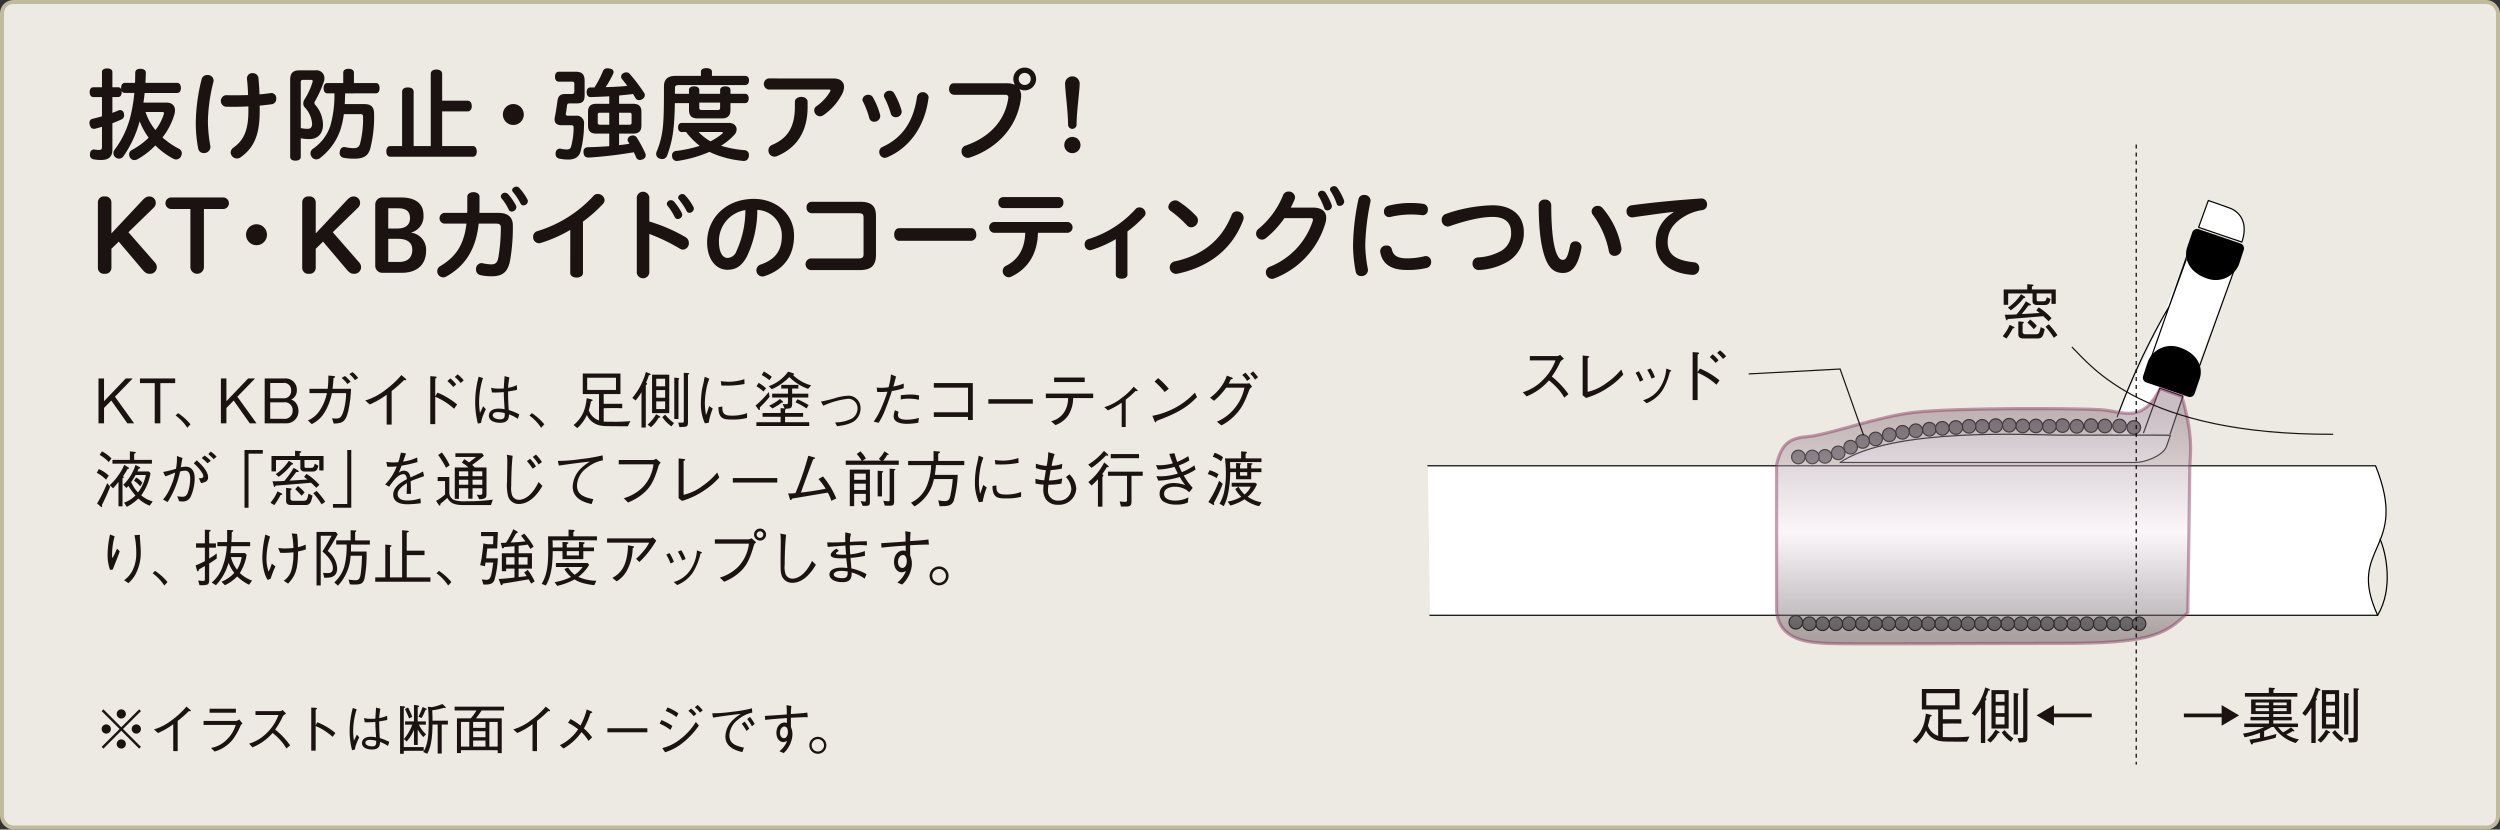
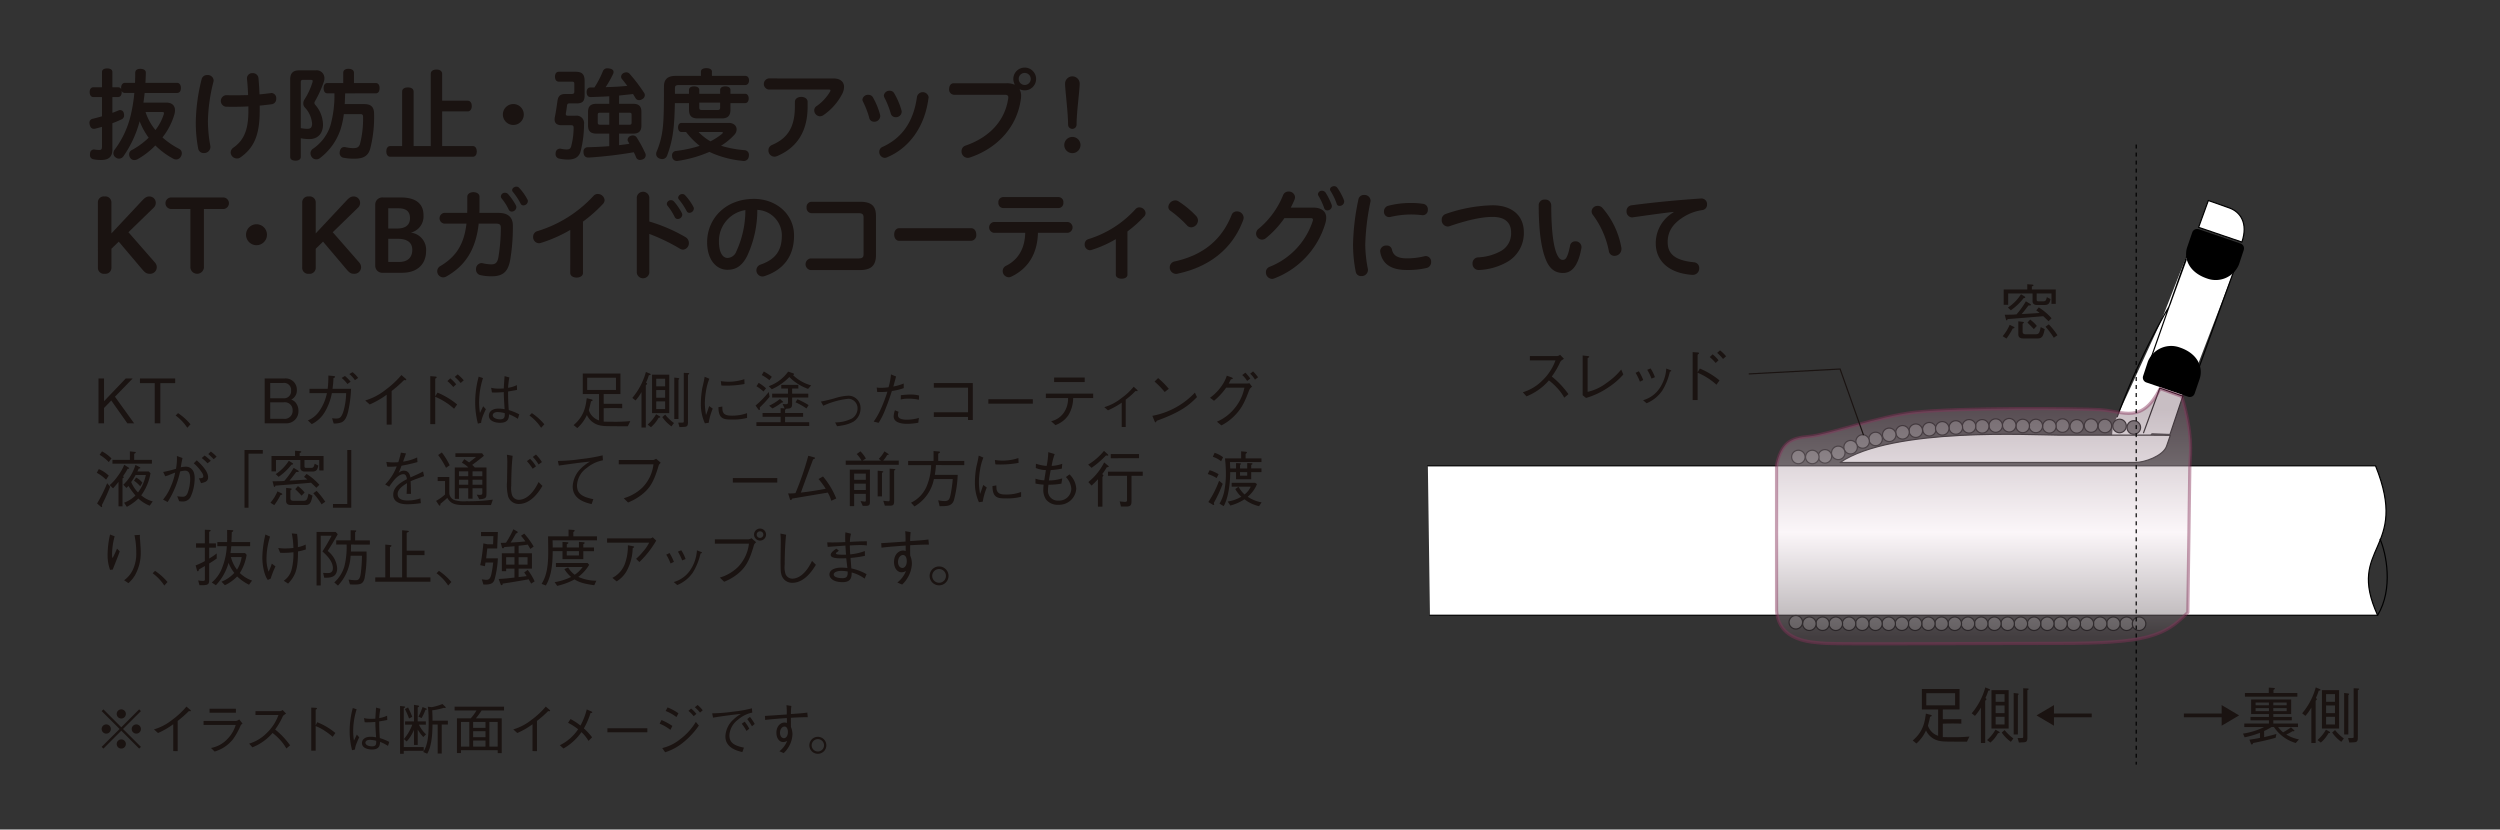
<svg xmlns="http://www.w3.org/2000/svg" width="623.789" height="206.984" viewBox="0 0 623.789 206.984">
  <rect x="0" y="0" width="623.789" height="206.984" fill="#333333" stroke="none" />
  <defs>
    <linearGradient id="linear-gradient" x1="0.5" y1="0.085" x2="0.5" y2="0.977" gradientUnits="objectBoundingBox">
      <stop offset="0" stop-color="#866f7b" />
      <stop offset="0.534" stop-color="#f7ecf2" />
      <stop offset="0.994" stop-color="#564b50" />
    </linearGradient>
  </defs>
  <g id="グループ_8283" data-name="グループ 8283" transform="translate(-36.904 -711.128)">
-     <rect id="長方形_4350" data-name="長方形 4350" width="622.789" height="205.984" rx="2.835" transform="translate(37.404 711.628)" fill="#eceae2" stroke="#c0bb9d" stroke-width="1" />
    <g id="グループ_8268" data-name="グループ 8268" transform="translate(61.052 803.79)">
      <g id="グループ_8267" data-name="グループ 8267">
        <path id="パス_32659" data-name="パス 32659" d="M56.163,767.907l-4.014-5.685-1.806,1.854v3.831H48.962V756.723h1.381v5.668l5.408-5.668h1.731l-4.412,4.549,4.779,6.635Z" transform="translate(-48.533 -754.946)" fill="#1a1311" />
        <path id="パス_32660" data-name="パス 32660" d="M59.014,757.887v10.02h-1.4v-10.02H53.927v-1.164H62.72v1.164Z" transform="translate(-43.155 -754.946)" fill="#1a1311" />
        <path id="パス_32661" data-name="パス 32661" d="M58.8,760.871a14.274,14.274,0,0,1,3.11,2.789l-.8.873a11.8,11.8,0,0,0-2.91-3.064Z" transform="translate(-38.525 -750.453)" fill="#1a1311" />
-         <path id="パス_32662" data-name="パス 32662" d="M70.824,767.907l-4.014-5.685L65,764.076v3.831H63.623V756.723H65v5.668l5.408-5.668h1.731l-4.412,4.549,4.781,6.635Z" transform="translate(-32.653 -754.946)" fill="#1a1311" />
        <path id="パス_32663" data-name="パス 32663" d="M74.076,767.907H68.868V756.723h4.918a2.792,2.792,0,0,1,3.108,2.866,2.523,2.523,0,0,1-1.408,2.4,2.435,2.435,0,0,1,1.287,1,3.223,3.223,0,0,1,.521,1.791A3,3,0,0,1,74.076,767.907Zm-.6-10.066H70.245v3.816h3.233a1.761,1.761,0,0,0,1.977-1.917A1.743,1.743,0,0,0,73.478,757.842Zm.137,4.827H70.245v4.12h3.371a1.984,1.984,0,0,0,2.223-2.066A1.949,1.949,0,0,0,73.615,762.668Z" transform="translate(-26.972 -754.946)" fill="#1a1311" />
        <path id="パス_32664" data-name="パス 32664" d="M78.988,760.118a29.051,29.051,0,0,0,.169-3.31l1.2.108c.412.044.475.123.475.212,0,.14-.108.2-.4.308a25.741,25.741,0,0,1-.244,2.681h4.627a31.444,31.444,0,0,1-.675,5.425c-.429,1.96-1.042,2.664-1.731,2.956a5.18,5.18,0,0,1-1.931.275l-.4-1.317a6.041,6.041,0,0,0,.919.077c.829,0,1.41,0,2.008-2.114a17.813,17.813,0,0,0,.583-4.229H80.03a14.284,14.284,0,0,1-1.7,4.6,7.686,7.686,0,0,1-3.325,3.141l-.964-.921A6.563,6.563,0,0,0,77,765.525a12.068,12.068,0,0,0,1.791-4.335h-4.35v-1.073Zm4.306-3.2a9.033,9.033,0,0,1,1.41,1.439l-.8.567a7.731,7.731,0,0,0-1.442-1.516Zm1.883-.95a6.222,6.222,0,0,1,1.4,1.439l-.8.552a6.622,6.622,0,0,0-1.394-1.519Z" transform="translate(-21.369 -755.766)" fill="#1a1311" />
        <path id="パス_32665" data-name="パス 32665" d="M86.259,768.673v-7.46a21.258,21.258,0,0,1-4.229,2.435l-1.119-.994a15,15,0,0,0,5.041-2.637,23.06,23.06,0,0,0,3.983-3.706l1.042.887a.368.368,0,0,1,.169.275c0,.06-.015.123-.183.123a1.963,1.963,0,0,1-.354-.046,33.112,33.112,0,0,1-3.108,2.744v8.378Z" transform="translate(-13.927 -755.391)" fill="#1a1311" />
        <path id="パス_32666" data-name="パス 32666" d="M90.508,760.78a19.365,19.365,0,0,1,4.9,2.956l-.767,1.073a16.4,16.4,0,0,0-4.7-2.987v6.818H88.7V756.673l1.21.092c.106,0,.4.033.4.2,0,.077-.246.26-.369.354V761.7Zm3.937-1.4a11.772,11.772,0,0,0-1.471-1.471l.721-.69a10.163,10.163,0,0,1,1.471,1.487Zm1.839-.994a9.966,9.966,0,0,0-1.471-1.519l.721-.641a10.792,10.792,0,0,1,1.517,1.483Z" transform="translate(-5.489 -755.479)" fill="#1a1311" />
        <path id="パス_32667" data-name="パス 32667" d="M94.754,768.288a21.353,21.353,0,0,1-.673-5.379,24.607,24.607,0,0,1,.873-6.341l1.073.352a20.123,20.123,0,0,0-.967,5.883,17.2,17.2,0,0,0,.215,2.818c.123-.26.69-1.439.8-1.669l.673.75c-.152.323-.4.781-.7,1.577a6.328,6.328,0,0,0-.49,1.808Zm9.974-1.2a11.068,11.068,0,0,0-2.189-1.117c-.062.95-.185,2.112-2.269,2.112-1.087,0-2.773-.381-2.773-1.792,0-.8.627-1.748,2.389-1.748a7.4,7.4,0,0,1,1.533.154c-.169-2.927-.2-3.264-.2-4.275a23.649,23.649,0,0,1-2.958.092l-.2-1.165a7.338,7.338,0,0,0,1.914.2c.615,0,.9-.015,1.242-.031.031-.735.123-2.052.2-3.081l1.194.323a19.236,19.236,0,0,0-.321,2.589,7.476,7.476,0,0,0,2.191-.673l.046,1.194c-.537.108-1.119.229-2.237.4,0,1.1.015,2.669.169,4.629a15.028,15.028,0,0,1,2.618,1.073Zm-4.979-1.685c-1.15,0-1.287.581-1.287.8,0,.627.89,1.01,1.839,1.01,1.162,0,1.179-.644,1.148-1.548A8.48,8.48,0,0,0,99.749,765.407Z" transform="translate(0.337 -755.249)" fill="#1a1311" />
        <path id="パス_32668" data-name="パス 32668" d="M101.181,760.871a14.3,14.3,0,0,1,3.108,2.789l-.8.873a11.8,11.8,0,0,0-2.91-3.064Z" transform="translate(7.379 -750.453)" fill="#1a1311" />
        <path id="パス_32669" data-name="パス 32669" d="M119.4,769.279h-2.069l-1.517-.015c-2.023-.014-3.11.015-4.289-.491a4.626,4.626,0,0,1-2.344-2.3,9.569,9.569,0,0,1-2.391,3.262l-.919-.75c2.681-2.269,3-4.66,3.279-6.712l1.256.321c.092.031.2.077.2.186,0,.152-.185.214-.4.275-.152.829-.444,1.871-.535,2.221a3.96,3.96,0,0,0,2.544,2.543v-6.572h-4.06v-5.116h9.405v5.116h-4.181v2.421H118v1.119c-1.119-.06-3.156-.06-4.627,0v3.325a4.313,4.313,0,0,0,.49.029c.506,0,1.746.017,1.914.017a39.7,39.7,0,0,0,4.245-.169Zm-2.956-12.1h-7.187v3.033h7.187Z" transform="translate(13.106 -755.583)" fill="#1a1311" />
        <path id="パス_32670" data-name="パス 32670" d="M117.027,756.741a12.5,12.5,0,0,1-.706,1.854c.185.152.262.2.262.292s-.2.275-.323.381V769.81h-1.073V760.97a11.954,11.954,0,0,1-1.485,2.085l-.8-.646a17.036,17.036,0,0,0,3.385-6.466l.933.383c.108.046.246.108.246.246S117.319,756.724,117.027,756.741Zm2.435,10.618a8.412,8.412,0,0,1-1.914,2.36l-.827-.646a10.116,10.116,0,0,0,2.114-2.587l.8.46c.046.029.231.121.231.244S119.708,767.342,119.463,767.358Zm-1.637-1.15V756.62h4.289v9.589Zm3.262-8.578h-2.221v1.9h2.221Zm0,2.818h-2.221v1.914h2.221Zm0,2.835h-2.221V765.2h2.221Zm1.577,6.235a9.034,9.034,0,0,1-2.281-2.312l.719-.629a10.617,10.617,0,0,0,2.191,2.1Zm1.748-11.613v9.774h-1.042V757.337l.9.108c.121.017.335.048.335.169A.688.688,0,0,1,124.412,757.905Zm2.375-1.273v11.813c0,.781-.137,1.133-.8,1.181-.2.015-.354.029-1.319.075l-.323-1.119c.383,0,1.042,0,1.15-.015.246-.031.246-.138.246-.46V756.16l1.027.044c.152,0,.335.048.335.169C127.108,756.451,127.076,756.464,126.787,756.633Z" transform="translate(20.728 -755.791)" fill="#1a1311" />
        <path id="パス_32671" data-name="パス 32671" d="M123.228,757.007a13.3,13.3,0,0,0-.827,3.033,18.307,18.307,0,0,0-.292,3.033,15.607,15.607,0,0,0,.169,2.191c.06.46.075.521.108.827.2-.49.321-.827.8-2.269l.887.644a16.252,16.252,0,0,0-1.01,3.539l-.95.123a11.342,11.342,0,0,1-1-4.856,23.074,23.074,0,0,1,.352-3.939c.337-1.423.367-1.577.429-1.914.123-.658.137-.735.169-.9Zm3.233,6.939c0,.154.029.875.06,1.01.246,1.135,1.2,1.258,2.3,1.258a10.592,10.592,0,0,0,3.816-.629v1.2a13.97,13.97,0,0,1-3.877.4c-1.946,0-3.248-.137-3.264-3.079Zm-.369-6.343a13.2,13.2,0,0,0,2.191.154,12.469,12.469,0,0,0,3.677-.644l.046,1.21a24.98,24.98,0,0,1-5.025.4,4.529,4.529,0,0,1-.767-.046Z" transform="translate(29.617 -755.168)" fill="#1a1311" />
        <path id="パス_32672" data-name="パス 32672" d="M131.171,762.2a27.6,27.6,0,0,1-2.452,2.652c.017.213.031.352.031.429,0,.121-.031.213-.169.213-.077,0-.138-.029-.244-.169l-.675-.95a22.645,22.645,0,0,0,3.293-3.37Zm5.622,1.685c0,1.058-.29,1.271-1.517,1.287-.029.121-.046.138-.244.244v.829h4.5v.95h-4.5v1.348h6.02v.95H127.878v-.95h6.037v-1.348h-4.506v-.95h4.506v-1.225l1,.075-.506-1.119a5.763,5.763,0,0,0,.8.077c.535,0,.55-.231.55-.583V762.38H131.8v-.964h3.952v-1.271h-1.669v-.921h4.26v.921h-1.55v1.271h4.031v.964h-4.031Zm-8.349-5.164a11.1,11.1,0,0,1,1.839,1.362l-.644.8a9.743,9.743,0,0,0-1.748-1.319Zm1.287-2.833a13.36,13.36,0,0,1,1.991,1.319l-.6.842a11.1,11.1,0,0,0-1.914-1.271Zm1.225,3.662a10.1,10.1,0,0,0,4.841-3.633l1.1.369c.169.063.367.106.367.26,0,.106-.121.183-.244.244a10.384,10.384,0,0,0,4.52,2.56l-.767.873a12.345,12.345,0,0,1-4.675-2.956,14.052,14.052,0,0,1-4.381,3.048Zm.094,4.872a12.765,12.765,0,0,0,2.71-1.687l.675.6c.046.048.123.123.123.183,0,.125-.215.108-.323.094a14.117,14.117,0,0,1-2.358,1.485Zm7.078-1.61a21.062,21.062,0,0,1,2.773,1.454l-.521.846a18.423,18.423,0,0,0-2.758-1.55Z" transform="translate(36.71 -755.854)" fill="#1a1311" />
        <path id="パス_32673" data-name="パス 32673" d="M135.49,760.253a35.855,35.855,0,0,0,3.554-.858,12.793,12.793,0,0,1,3.339-.612,3.035,3.035,0,0,1,3,3.127,3.905,3.905,0,0,1-1.794,3.368,8.525,8.525,0,0,1-2.573.89,14.624,14.624,0,0,1-1.5.231l-.475-.95a9.137,9.137,0,0,0,4.243-1,2.972,2.972,0,0,0,1.35-2.452,2.365,2.365,0,0,0-2.237-2.452,20.192,20.192,0,0,0-6.312,1.746Z" transform="translate(45.188 -752.716)" fill="#1a1311" />
        <path id="パス_32674" data-name="パス 32674" d="M147.4,756.752c-.2.8-.275,1.056-.675,2.512a13.547,13.547,0,0,0,2.591-.752v1.15a15.789,15.789,0,0,1-2.958.721c-.383,1.194-.858,2.664-1.625,4.55a18.207,18.207,0,0,1-1.685,3.385l-1.239-.306a17.511,17.511,0,0,0,1.914-3.416,38.217,38.217,0,0,0,1.517-4.043,22.4,22.4,0,0,1-2.543.075l-.123-1.117a5.761,5.761,0,0,0,1.087.075,13.336,13.336,0,0,0,1.871-.152,16.413,16.413,0,0,0,.6-3.2Zm.644,8.824a1.929,1.929,0,0,0-.169.842c0,.829.919,1.119,2.252,1.119a10.842,10.842,0,0,0,2.973-.444l-.154,1.2a15.009,15.009,0,0,1-2.864.275c-.827,0-3.279-.123-3.279-1.854a4.824,4.824,0,0,1,.323-1.533Zm.552-4.152c.658-.077,1.792-.169,2.435-.169a8.589,8.589,0,0,1,2.114.246l-.046,1.071a10.336,10.336,0,0,0-2.512-.275,7.419,7.419,0,0,0-2.023.2Z" transform="translate(52.032 -755.479)" fill="#1a1311" />
        <path id="パス_32675" data-name="パス 32675" d="M149.016,765.723v-1.162h8.533v-6.145h-8.533v-1.148h9.728v9.222h-1.2v-.766Z" transform="translate(59.838 -754.356)" fill="#1a1311" />
        <path id="パス_32676" data-name="パス 32676" d="M155.549,760.32V759.2h11.093v1.119Z" transform="translate(66.914 -752.262)" fill="#1a1311" />
        <path id="パス_32677" data-name="パス 32677" d="M169.251,761.73a8.276,8.276,0,0,1-1.21,4.291,6.477,6.477,0,0,1-3.216,2.452l-1.073-.967a5.27,5.27,0,0,0,3.139-2.083,6.178,6.178,0,0,0,1.089-3.693h-5.547v-1.119h11.813v1.119Zm2.881-4H164.5v-1.119h7.631Z" transform="translate(74.371 -755.066)" fill="#1a1311" />
        <path id="パス_32678" data-name="パス 32678" d="M173.784,761.692a21.133,21.133,0,0,1-3.431,1.914l-.919-.8a12.5,12.5,0,0,0,4.289-2.254,15.935,15.935,0,0,0,3.05-2.848l.719.656c.123.108.26.231.26.354,0,.077-.046.092-.152.092a3.187,3.187,0,0,1-.369-.029,20.9,20.9,0,0,1-2.452,2.16v6.816h-1Z" transform="translate(81.954 -753.878)" fill="#1a1311" />
        <path id="パス_32679" data-name="パス 32679" d="M186.329,761.419c-1.716,1.717-3.585,3.587-10.051,5.914-.015.033-.183.4-.275.4-.123,0-.2-.183-.292-.383l-.521-1.258a19.381,19.381,0,0,0,10.618-5.789Zm-8.06-1.271a21.313,21.313,0,0,0-2.527-2.6l.889-.873a20.571,20.571,0,0,1,2.666,2.681Z" transform="translate(88.189 -755.001)" fill="#1a1311" />
        <path id="パス_32680" data-name="パス 32680" d="M191.323,758.9a2.483,2.483,0,0,0,.6-.077l.675.875a1.842,1.842,0,0,0-.752.919c-1.239,3.325-2.052,4.766-3.814,6.5a12.473,12.473,0,0,1-3.1,2.235l-1.117-.921a11.593,11.593,0,0,0,4.564-3.537,11.456,11.456,0,0,0,2.3-4.964H186.13a16.787,16.787,0,0,1-3.033,3.279l-1-.752a12.061,12.061,0,0,0,2.8-2.816,9.525,9.525,0,0,0,1.394-2.7l1.179.429c.229.077.308.212.308.292,0,.121-.215.152-.492.2-.26.552-.352.735-.521,1.042Zm-.4-2.712a13.9,13.9,0,0,1,1.227,1.473l-.8.6a5.847,5.847,0,0,0-1.225-1.471Zm1.914-.321a13.041,13.041,0,0,1,1.242,1.471l-.767.6a5.749,5.749,0,0,0-1.194-1.471Z" transform="translate(95.674 -755.87)" fill="#1a1311" />
        <path id="パス_32681" data-name="パス 32681" d="M49.262,769.878a7.955,7.955,0,0,1,2.481,1.639l-.673,1a9.579,9.579,0,0,0-2.314-1.714Zm2.835,4.4c-.569,1.425-1.1,2.667-2.069,4.581a1.147,1.147,0,0,1,.06.337c0,.044,0,.169-.123.169-.092,0-.229-.125-.244-.137l-.89-.769a35.925,35.925,0,0,0,2.514-5.07Zm-2.039-8.826a9.341,9.341,0,0,1,2.36,1.762l-.675.919a9.569,9.569,0,0,0-2.281-1.806Zm1.916,8.426a12.091,12.091,0,0,0,2.083-2.344,13.2,13.2,0,0,0,1.562-2.725l1.042.673c.108.061.169.108.169.183,0,.154-.229.138-.367.138a20.858,20.858,0,0,1-1.164,1.871c.106.077.2.138.2.229,0,.123-.154.2-.323.275v7h-1v-6.112a17.8,17.8,0,0,1-1.362,1.608Zm5.041-8.426,1.239.14c.123.017.231.046.231.137,0,.152-.231.26-.4.321v1.519h4.429v.964H52.664v-.964h4.352Zm4.947,13.559a8.818,8.818,0,0,1-2.835-1.791,12.456,12.456,0,0,1-2.879,2.083l-.675-1.042a8.11,8.11,0,0,0,2.835-1.794,20.912,20.912,0,0,1-1.762-2.389,3.828,3.828,0,0,1-.506.506l-.765-.8a11.441,11.441,0,0,0,3.033-4.947l1.073.567c.092.06.137.108.137.154,0,.152-.2.183-.4.2-.094.244-.277.6-.337.717h2.85l.429.429a12.881,12.881,0,0,1-2.314,5.518,7.088,7.088,0,0,0,2.866,1.514ZM61,771.348H58.44a15.107,15.107,0,0,1-1.1,1.762,8.156,8.156,0,0,0,1.7,2.589A10.676,10.676,0,0,0,61,771.348Zm-2.437.644a4.249,4.249,0,0,1,1.562,1.287l-.521.9a7.609,7.609,0,0,0-1.562-1.394Z" transform="translate(-48.756 -745.495)" fill="#1a1311" />
        <path id="パス_32682" data-name="パス 32682" d="M56.725,770.574a28.762,28.762,0,0,0,3.2-.8,14.726,14.726,0,0,0,.229-3.185l1.394.5c-.152.658-.229,1.133-.429,2.312a7.52,7.52,0,0,1,1.273-.152c.887,0,2.191.552,2.191,2.85a11.187,11.187,0,0,1-1,4.658,2.124,2.124,0,0,1-2.037,1.179c-.169,0-.352-.015-.827-.06l-.49-1.242a11.439,11.439,0,0,0,1.271.123c.383,0,.967,0,1.364-1.042a10.508,10.508,0,0,0,.6-3.371c0-.858-.092-2.1-1.287-2.1a6.282,6.282,0,0,0-1.225.2,23.478,23.478,0,0,1-3.11,7.63l-1.15-.61a11.965,11.965,0,0,0,1.96-3.325,14.4,14.4,0,0,0,1.058-3.418c-.229.092-1.242.492-1.456.583a5.869,5.869,0,0,1-1.01.337Zm8.38-2.91c.827.765,2.833,2.6,2.833,4.227,0,1.1-.9,1.287-1.76,1.471l-.552-1.225c.429.015,1.119.031,1.119-.477a2.014,2.014,0,0,0-.383-.979,10.368,10.368,0,0,0-2.006-2.266Zm2.681.75a11.79,11.79,0,0,0-1.439-1.319l.719-.629a12.932,12.932,0,0,1,1.548,1.319Zm.827-2.941a10.857,10.857,0,0,1,1.439,1.271l-.719.644c-.446-.46-.935-.935-1.35-1.285Z" transform="translate(-40.158 -745.47)" fill="#1a1311" />
        <path id="パス_32683" data-name="パス 32683" d="M67.449,766.207v13.482h-1v-14.4h4.566v.919Z" transform="translate(-29.588 -745.669)" fill="#1a1311" />
        <path id="パス_32684" data-name="パス 32684" d="M72.072,776.437a16.615,16.615,0,0,1-1.564,2.514l-.95-.6a10.434,10.434,0,0,0,1.746-2.835l1.029.492c.121.06.183.135.183.212C72.516,776.283,72.516,776.36,72.072,776.437Zm9.666-6.145v-2.6H78.047v1.519c0,.335.121.444.444.444h1.133c.6,0,.767-.139.967-1.042l.919.473c-.229,1.044-.475,1.487-1.517,1.487h-1.9c-.69,0-1.073-.412-1.073-.873v-2.008H70.937v2.835H69.818v-3.829H75.7v-1.319l1.164.092c.077,0,.4.031.4.2,0,.106-.277.213-.415.277v.75h5.96v3.6ZM81,774.629c-.369-.381-.629-.627-1.317-1.271-1.4.152-7.63.627-8.9.735-.075.275-.075.306-.181.306-.154,0-.2-.152-.231-.277L70.079,773c1.425-.015,2.1-.015,2.941-.092a19.757,19.757,0,0,0,2.329-3.262l1.073.642c.046.033.2.125.2.248,0,.077,0,.152-.629.152-1.119,1.487-1.439,1.854-1.685,2.146.444-.017,2.421-.137,2.818-.169,1.012-.06,1.256-.077,1.641-.108a8.594,8.594,0,0,0-.829-.642l.629-.752a14.939,14.939,0,0,1,3.2,2.712Zm-6.2-5.774a14.49,14.49,0,0,1-3.2,3.033l-.721-.675a11.2,11.2,0,0,0,3.262-3.325l.875.538c.015.015.183.123.183.244C75.2,768.821,74.982,768.838,74.8,768.855Zm3.537,10.066H74.705c-.919,0-1.239-.4-1.239-1.044v-3.233l1.1.125c.077.015.292.044.292.167,0,.094-.031.123-.321.323V777.2c0,.537.335.673.765.673H77.77c.889,0,.981-.367,1.287-1.792l1,.506C79.732,778.062,79.549,778.92,78.336,778.92Zm-1-2.329c-.658-.721-1.01-1.073-1.592-1.625l.673-.766a9.241,9.241,0,0,1,1.671,1.594Zm4.981,2.16a17.8,17.8,0,0,0-2.069-2.758l.827-.6a20.134,20.134,0,0,1,2.16,2.71Z" transform="translate(-26.225 -745.574)" fill="#1a1311" />
        <path id="パス_32685" data-name="パス 32685" d="M80.615,778.77V765.288h1v14.4H77.045v-.919Z" transform="translate(-18.115 -745.669)" fill="#1a1311" />
        <path id="パス_32686" data-name="パス 32686" d="M92.2,778.213a22.552,22.552,0,0,1-3.431.275c-.492,0-3.462,0-3.462-2.375,0-1.991,1.946-3.11,3.416-3.891-.062-.412-.185-1.24-.858-1.24-1.379,0-2.621,1.76-3.57,3.125l-1-.567a12.812,12.812,0,0,0,2.881-4.506,15.225,15.225,0,0,1-2.36.077l-.229-1.194a12.09,12.09,0,0,0,1.777.123c.583,0,.9-.031,1.21-.048a21.285,21.285,0,0,0,.644-2.389l1.271.2c-.169.537-.335.967-.719,2.039a11.417,11.417,0,0,0,3.508-1.042l.077,1.162a39.861,39.861,0,0,1-3.985.906,18.456,18.456,0,0,1-.719,1.806,1.855,1.855,0,0,1,1.317-.565c1.3,0,1.533,1.162,1.639,1.683,1.931-.858,2.269-1.01,3.141-1.487L93,771.472c-1.948.689-2.344.827-3.356,1.271.077,1.579.077,1.962.092,3.156H88.648c0-.135.031-.721.046-1.088.031-.627.031-1.042.046-1.594-1.179.735-2.329,1.579-2.329,2.727,0,1.471,1.685,1.594,2.344,1.594a9.691,9.691,0,0,0,3.327-.521Z" transform="translate(-11.339 -745.327)" fill="#1a1311" />
        <path id="パス_32687" data-name="パス 32687" d="M103.093,778.712h-6.8c-2.452,0-3.356-.521-4.091-1.794-.306.275-.858.8-1.716,1.473,0,.212.015.458-.183.458-.108,0-.183-.092-.246-.185l-.658-.994a12.205,12.205,0,0,0,2.237-1.594v-3.356H89.794V771.7H92.7v4.027a1.97,1.97,0,0,0,1.3,1.748,8.325,8.325,0,0,0,2.987.277,43.273,43.273,0,0,0,6.572-.4Zm-11.216-9.3a20.723,20.723,0,0,0-1.96-3.187l.919-.644a17.386,17.386,0,0,1,1.962,3.2Zm8.305,7.857-.644-1.148c.429.029.658.046.8.046.6,0,.6-.215.6-.642v-1.012H98.5v2.6H97.424v-2.6H95.11v2.65H94.068v-7.829h3.387a6.556,6.556,0,0,0-1.625-1.194l.6-.875c.34.2.354.215,1.2.8,1.089-.829,1.21-.921,1.748-1.364H94.221v-.919h6.666l.444.642c-1.179.964-1.808,1.456-2.927,2.268a5.041,5.041,0,0,1,.66.644h2.91v6.5C101.974,776.889,101.82,777.164,100.182,777.27Zm-2.758-6.97H95.11v1.21h2.314Zm0,2.085H95.11v1.254h2.314Zm3.508-2.085H98.5v1.21h2.435Zm0,2.085H98.5v1.254h2.435Z" transform="translate(-4.738 -745.351)" fill="#1a1311" />
        <path id="パス_32688" data-name="パス 32688" d="M99.317,766.153c-.352,3.112-.352,7.124-.352,7.476a5.734,5.734,0,0,0,.231,2.408,1.8,1.8,0,0,0,1.685,1.085c.981,0,3.064-.565,4.9-4.427l.967.965c-.552.919-2.652,4.506-5.868,4.506a2.734,2.734,0,0,1-2.7-1.931,11.775,11.775,0,0,1-.26-3.708c0-.721.062-3.845.062-4.489a14.433,14.433,0,0,0-.108-2.16Zm4.352.752a8.983,8.983,0,0,1,1.471,1.883l-.827.583a15.066,15.066,0,0,0-1.439-1.9Zm1.471-1.073a10.973,10.973,0,0,1,1.487,1.883l-.844.6a9.537,9.537,0,0,0-1.439-1.885Z" transform="translate(4.449 -745.08)" fill="#1a1311" />
        <path id="パス_32689" data-name="パス 32689" d="M103.982,767.322a40.72,40.72,0,0,0,5.822-.475,39.033,39.033,0,0,0,5.347-.919l.075,1.242a8.829,8.829,0,0,0-4.045,1.912,5.627,5.627,0,0,0-2.419,4.337c0,1.962,1.1,2.85,4.075,3.448l-.429,1.227c-1.487-.354-4.718-1.167-4.718-4.368a6.64,6.64,0,0,1,2.146-4.612A10.361,10.361,0,0,1,112,767.49c-2.252.213-5.227.629-7.768.994Z" transform="translate(11.061 -744.976)" fill="#1a1311" />
        <path id="パス_32690" data-name="パス 32690" d="M111.28,767.726v-1.073h8.626a1.951,1.951,0,0,0,.675-.321l1.162,1c-.4.444-.444.49-.521.75-1.2,4.043-2.158,5.591-4.212,7.231a14.493,14.493,0,0,1-3.416,1.946l-1.073-1.071a11.029,11.029,0,0,0,4.612-2.62,9.842,9.842,0,0,0,2.8-5.839Z" transform="translate(18.965 -744.538)" fill="#1a1311" />
-         <path id="パス_32691" data-name="パス 32691" d="M118.45,766.295l1.3.154c.2.015.337.075.337.183,0,.092-.046.108-.4.338v8.41a12.341,12.341,0,0,0,4.781-2.266,17.062,17.062,0,0,0,3.6-3.308l.521,1.24a17.958,17.958,0,0,1-3.616,3.141,19.62,19.62,0,0,1-5.685,2.712l-.842-.673Z" transform="translate(26.732 -744.578)" fill="#1a1311" />
        <path id="パス_32692" data-name="パス 32692" d="M124.941,769.768v-1.119h11.093v1.119Z" transform="translate(33.762 -742.029)" fill="#1a1311" />
        <path id="パス_32693" data-name="パス 32693" d="M142.335,777.2a8.807,8.807,0,0,0-.873-2.037c-2.312.383-2.758.458-6.772,1.135-1.746.3-1.808.3-2.083.352-.246.35-.275.381-.367.381-.154,0-.2-.169-.231-.26l-.444-1.41a9.454,9.454,0,0,0,1.837-.077,73.483,73.483,0,0,0,3.187-9.3l1.425.369c.094.015.26.075.26.214,0,.121-.26.215-.475.306-.215.535-2.283,6.129-3.048,8.289,2.083-.246,4.137-.552,6.189-.964a19.7,19.7,0,0,0-1.791-2.421l1.117-.644a20.547,20.547,0,0,1,3.31,5.5Z" transform="translate(40.937 -744.913)" fill="#1a1311" />
        <path id="パス_32694" data-name="パス 32694" d="M138.464,768.807v-1.044h3.954a7.837,7.837,0,0,0-1.21-1.637l.919-.677a7.565,7.565,0,0,1,1.362,1.794l-.842.521h4.627l-.552-.444a8.389,8.389,0,0,0,1.4-1.871l.873.569c.092.06.183.121.183.212,0,.108-.031.108-.352.108a7.175,7.175,0,0,1-1.027,1.425H151.7v1.044Zm5,10.249h-.752l-.55-1.2c.887.123.935.138,1.042.138.275,0,.275-.183.275-.4v-1.533h-2.91v3.066h-1.087V770H144.5v8.058C144.5,778.8,144.349,779.056,143.459,779.056Zm.015-8.06h-2.91v1.548h2.91Zm0,2.512h-2.91V775.1h2.91Zm4.031-2.71v5.9h-1.073v-6.418l1,.092c.06.013.4.044.4.183C147.826,770.659,147.7,770.7,147.5,770.8Zm3.033-.552v7.6c0,1.029-.292,1.164-1.087,1.164h-1.227l-.4-1.225c.246.031,1.179.123,1.287.123.215,0,.306-.062.306-.492v-7.643l1.087.077c.092.013.352.029.352.152C150.859,770.092,150.692,770.169,150.538,770.246Z" transform="translate(48.409 -745.495)" fill="#1a1311" />
        <path id="パス_32695" data-name="パス 32695" d="M152.878,768.921a21.2,21.2,0,0,1-.277,2.437h5.714a29.035,29.035,0,0,1-.979,6.435c-.583,1.362-1.579,1.379-3.539,1.379l-.352-1.471a9.092,9.092,0,0,0,1.577.2c1.073,0,1.256-.537,1.471-1.425a33.485,33.485,0,0,0,.583-4.075h-4.7a10.138,10.138,0,0,1-4.858,6.833l-.858-.935a7.953,7.953,0,0,0,4-4.32,14.855,14.855,0,0,0,1.027-5.056h-5.745v-1.042h6.341v-2.466l1.289.106c.075,0,.321.031.321.169s-.137.229-.444.369v1.823h6.5v1.042Z" transform="translate(56.503 -745.534)" fill="#1a1311" />
        <path id="パス_32696" data-name="パス 32696" d="M156.053,766.453a13.358,13.358,0,0,0-.827,3.035,18.3,18.3,0,0,0-.292,3.033,15.579,15.579,0,0,0,.169,2.192c.06.46.077.521.108.827.2-.492.321-.827.8-2.266l.887.642a16.246,16.246,0,0,0-1.01,3.541l-.95.121a11.342,11.342,0,0,1-1-4.856,23.074,23.074,0,0,1,.352-3.939c.337-1.423.369-1.577.429-1.912l.169-.906Zm3.233,6.941c0,.154.031.873.06,1.012.246,1.133,1.2,1.256,2.3,1.256a10.537,10.537,0,0,0,3.814-.629v1.2a13.969,13.969,0,0,1-3.877.4c-1.946,0-3.248-.137-3.264-3.079Zm-.367-6.343a12.929,12.929,0,0,0,2.189.154,12.466,12.466,0,0,0,3.677-.644l.046,1.21a24.854,24.854,0,0,1-5.025.4,4.48,4.48,0,0,1-.767-.048Z" transform="translate(65.171 -744.937)" fill="#1a1311" />
        <path id="パス_32697" data-name="パス 32697" d="M165.977,766.022a16.524,16.524,0,0,0-.752,2.954,8.866,8.866,0,0,0,2.637-.521l-.092,1.2a18.094,18.094,0,0,1-2.789.365c-.26,1.427-.323,1.856-.444,2.591a11.08,11.08,0,0,0,3.325-.521l-.2,1.317a19.305,19.305,0,0,1-3.233.275,10.661,10.661,0,0,0-.123,1.41,2.421,2.421,0,0,0,2.621,2.544,3.027,3.027,0,0,0,3.2-2.942,4.566,4.566,0,0,0-1.348-2.927l.9-.675a5.349,5.349,0,0,1,1.685,3.587,4.281,4.281,0,0,1-4.506,4,3.6,3.6,0,0,1-3.048-1.348,4.255,4.255,0,0,1-.675-2.269c0-.535.063-1.133.077-1.408a12.447,12.447,0,0,1-2.023-.275v-1.21a7.431,7.431,0,0,0,2.191.4c.123-.75.337-2.067.4-2.544a6.965,6.965,0,0,1-2.512-.521l.031-1.071a10.459,10.459,0,0,0,2.681.55,20.131,20.131,0,0,0,.4-3.431Z" transform="translate(73.031 -745.391)" fill="#1a1311" />
        <path id="パス_32698" data-name="パス 32698" d="M172.389,766.585a3.144,3.144,0,0,1-.429-.06,22.689,22.689,0,0,1-3.614,3.1l-.844-.8a15.274,15.274,0,0,0,3.952-3.431l.935.842c.06.077.14.169.14.246S172.449,766.585,172.389,766.585Zm-.229,2.881A15.724,15.724,0,0,1,171,771.2c.077.06.306.186.306.338,0,.091-.062.152-.244.352v7.431h-1.121v-6.849a16.743,16.743,0,0,1-1.592,1.579l-.8-.873a14.973,14.973,0,0,0,3.952-4.9l.981.81c.048.048.154.14.154.214C172.635,769.482,172.314,769.466,172.16,769.466Zm6.158,2.146V778c0,.829-.244,1.042-.49,1.15-.367.152-.506.152-2.144.123L175.376,778a12.442,12.442,0,0,0,1.319.123c.306,0,.506-.075.506-.444v-6.066h-4.752v-1.027h8.674v1.027Zm-5.177-4.381v-1.042H180.2v1.042Z" transform="translate(79.861 -745.557)" fill="#1a1311" />
-         <path id="パス_32699" data-name="パス 32699" d="M180.263,765.678a20.117,20.117,0,0,0,.673,2.16,16.177,16.177,0,0,0,2.743-1.44l.29,1.071a12.761,12.761,0,0,1-2.635,1.241c.231.567.475,1.119.752,1.683a15.626,15.626,0,0,0,3.125-1.683l.306,1.042a14.778,14.778,0,0,1-2.941,1.471,12.737,12.737,0,0,0,1.333,2.037c.137.183.781.921.887,1.073l-.873,1.089a4.15,4.15,0,0,0-1.194-.86,5.6,5.6,0,0,0-2.375-.535c-.935,0-2.7.352-2.7,1.746,0,1.548,1.931,1.717,2.8,1.717a7.353,7.353,0,0,0,3.264-.8l-.123,1.271a6.583,6.583,0,0,1-3.018.521,5.6,5.6,0,0,1-3.216-.842,2.38,2.38,0,0,1-.827-1.808c0-1.871,1.714-2.729,3.583-2.729a8.9,8.9,0,0,1,2.8.521,17.508,17.508,0,0,1-1.362-2.035,19.3,19.3,0,0,1-5.347.919l-.475-1.119c.6.044.827.044,1.058.044a15.161,15.161,0,0,0,4.289-.687c-.123-.26-.721-1.439-.827-1.669a17.346,17.346,0,0,1-4.123.673l-.521-1.119c.446.029.644.046.873.046a12.8,12.8,0,0,0,3.356-.49,22.5,22.5,0,0,1-.873-2.344Z" transform="translate(88.654 -745.247)" fill="#1a1311" />
        <path id="パス_32700" data-name="パス 32700" d="M182.3,770.153a9.8,9.8,0,0,1,2.235,1l-.49.964a8.837,8.837,0,0,0-2.221-1Zm3.262,3.4a35.217,35.217,0,0,1-2.221,4.781,1.192,1.192,0,0,1,.092.352.141.141,0,0,1-.137.154.549.549,0,0,1-.292-.125l-1.027-.612a25.006,25.006,0,0,0,2.681-5.314Zm-2.023-7.737a6.775,6.775,0,0,1,2.114,1.1l-.49,1.012a6.246,6.246,0,0,0-2.069-1.117Zm1.227,12.686a10.221,10.221,0,0,0,1.317-3.908,21.215,21.215,0,0,0,.275-3.537,34.358,34.358,0,0,0-.229-3.848h4.031v-1.762l1.071.092c.154.017.369.031.369.185s-.154.244-.323.369v1.117h3.954v.919h-7.86c.031.812.046.89.063,1.594h1.454v-1.346l.889.044c.06.017.352.031.352.154,0,.106-.183.214-.246.244v.9h1.794v-1.346l.887.029c.306.015.429.046.429.152,0,.139-.212.217-.321.26v.9h2.558v.919h-2.558v1.793h-3.785v-1.793h-1.454c-.017,2.9-.46,6.435-1.625,8.491Zm2.037-.521a10.007,10.007,0,0,0,3.4-1.2,7.148,7.148,0,0,1-1.5-1.931l.8-.567a8.628,8.628,0,0,0,1.5,1.931,4.954,4.954,0,0,0,1.548-1.946H187.8v-.964h5.868l.444.321a7.959,7.959,0,0,1-2.312,3.156,9.224,9.224,0,0,0,3.462,1.4l-.629.95A9.084,9.084,0,0,1,191,777.414a12.507,12.507,0,0,1-3.523,1.562Zm3.079-6.466h1.794v-.875h-1.794Z" transform="translate(95.374 -745.495)" fill="#1a1311" />
        <path id="パス_32701" data-name="パス 32701" d="M51.811,775.857a17.166,17.166,0,0,0-.642,4.747,1.563,1.563,0,0,0,.121.677c.4-.721.752-1.5,1.121-2.346l.673.675c-.321.933-.475,1.3-1.748,4.55l-.673.077a10.938,10.938,0,0,1-.612-3.768,23.482,23.482,0,0,1,.612-5.058Zm6.314-.354a4.936,4.936,0,0,0,.015,1.058c.154,2.16.183,2.481.183,3.2a11.41,11.41,0,0,1-1.394,5.745,7.93,7.93,0,0,1-1.685,2.037l-1.073-.719a6.832,6.832,0,0,0,2.206-2.666,9.465,9.465,0,0,0,.827-4.2,21.1,21.1,0,0,0-.444-4.383Z" transform="translate(-47.353 -734.705)" fill="#1a1311" />
        <path id="パス_32702" data-name="パス 32702" d="M56.046,779.766a14.269,14.269,0,0,1,3.11,2.787l-.8.875a11.735,11.735,0,0,0-2.91-3.064Z" transform="translate(-41.508 -729.987)" fill="#1a1311" />
        <path id="パス_32703" data-name="パス 32703" d="M63.978,783.264v4.12c0,1.21-.367,1.333-2.421,1.3l-.321-1.194a8.808,8.808,0,0,0,1.179.123c.492,0,.492-.2.492-.521v-3.2c-.231.137-1.273.733-1.471.858-.062.229-.108.458-.292.458-.123,0-.183-.123-.215-.263l-.337-1.208a15.788,15.788,0,0,0,2.314-1.073V779.31H60.7V778.24h2.206v-3.4l1.148.044c.123,0,.292.017.292.156s-.169.229-.369.321v2.881h1.685v1.071H63.978v2.712a17.556,17.556,0,0,0,1.885-1.271v1.271C65.036,782.6,64.791,782.775,63.978,783.264Zm9.945,5.3a11.8,11.8,0,0,1-2.958-2.068,10.576,10.576,0,0,1-3.064,2.189l-.842-.887a8.527,8.527,0,0,0,3.187-2.192,9.6,9.6,0,0,1-1.427-2.512,13.368,13.368,0,0,1-3.156,5.591l-1.042-.673A8.9,8.9,0,0,0,67.334,784a16.29,16.29,0,0,0,1.042-5.056h-2.36v-1.027h2.437c.015-1.316.015-1.485,0-3.035l1.225.065c.123,0,.308.015.308.152s-.169.244-.369.352c-.017.981-.031,1.516-.092,2.466H74.2v1.027h-4.7c-.046.49-.062.612-.2,1.716h3.631l.4.444a12.368,12.368,0,0,1-1.7,4.535,8.233,8.233,0,0,0,3.05,1.885Zm-4.52-6.9a8.857,8.857,0,0,0,1.517,3.141,7.94,7.94,0,0,0,1.164-3.141Z" transform="translate(-35.935 -735.325)" fill="#1a1311" />
        <path id="パス_32704" data-name="パス 32704" d="M69.949,786.892c-.981-1.3-1.364-3.968-1.364-5.654a26.927,26.927,0,0,1,.767-5.685l1.164.521a18.849,18.849,0,0,0-.89,5.393,9.614,9.614,0,0,0,.521,3.356,11.086,11.086,0,0,0,.8-2.006l.919.69a22.2,22.2,0,0,0-1.2,3.062Zm7.308-11.49a21.937,21.937,0,0,1,.2,3.31,8.07,8.07,0,0,0,1.946-.646l.046,1.21a13.107,13.107,0,0,1-1.962.506c0,4.643-.7,6.1-2.466,8.028l-1.087-.721a4.838,4.838,0,0,0,2.008-3,15.54,15.54,0,0,0,.4-4.106,21.419,21.419,0,0,1-2.483.152c-.26,0-.412,0-.827-.029l-.49-1.194a11.421,11.421,0,0,0,1.837.121,17.392,17.392,0,0,0,1.962-.121,21.225,21.225,0,0,0-.4-3.633Z" transform="translate(-27.279 -734.848)" fill="#1a1311" />
        <path id="パス_32705" data-name="パス 32705" d="M77.854,780.076a5.957,5.957,0,0,1,2.373,4.3c0,2.421-1.929,2.391-3.231,2.375l-.277-1.21c.337.017.767.046,1.119.046.429,0,1.319,0,1.319-1.227,0-1.792-1.7-3.354-2.606-4.166,1.181-1.837,1.731-2.879,2.283-3.92h-2.71v12.409H75.079V775.326H79.86l.506.567C79.293,777.838,78.527,779.034,77.854,780.076Zm5.837-1.6c0,.415-.017,1.3-.031,1.748h3.891a30.777,30.777,0,0,1-.506,6.756c-.412,1.41-1.148,1.471-2.681,1.471a9.031,9.031,0,0,1-.95-.044l-.352-1.2a13.768,13.768,0,0,0,1.685.169c.767,0,1.15-.2,1.364-1.717a38.756,38.756,0,0,0,.306-4.4H83.582a11.694,11.694,0,0,1-3.156,7.462l-.919-.8a8.717,8.717,0,0,0,2.544-4.091,20.274,20.274,0,0,0,.535-5.362h-2.6v-1.042h3.6V774.9l1.181.046c.121,0,.215.046.215.123,0,.137-.14.229-.277.321v2.052h3.677v1.042Z" transform="translate(-20.245 -735.261)" fill="#1a1311" />
        <path id="パス_32706" data-name="パス 32706" d="M84.621,778.48l1.135.108c.106.017.429.046.429.2,0,.06-.094.2-.4.337v7.537h3.033V774.9l1.3.121c.137.017.383.031.383.169,0,.108-.137.2-.537.323V780h4.443v1.119H89.969v5.545h5.914v1.087H82.109v-1.087h2.512Z" transform="translate(-12.63 -735.261)" fill="#1a1311" />
        <path id="パス_32707" data-name="パス 32707" d="M90.049,779.766a14.219,14.219,0,0,1,3.11,2.787l-.8.875a11.742,11.742,0,0,0-2.912-3.064Z" transform="translate(-4.678 -729.987)" fill="#1a1311" />
        <path id="パス_32708" data-name="パス 32708" d="M98.247,787.4c-.275.75-.767,1.256-2.758,1.179l-.4-1.3a8.372,8.372,0,0,0,1.119.123c.535,0,.981-.167,1.256-1.377a29.039,29.039,0,0,0,.46-2.941H96.01c-.075.5-.092.55-.152.917l-1.179-.26a23.777,23.777,0,0,0,.49-2.725c.123-.906.229-1.81.306-2.712l1.027.229H97.9l.077-2.037H94.894v-1.027h4.2l-.169,4.106H96.456c-.046.383-.26,2.283-.277,2.466h2.912A23.851,23.851,0,0,1,98.247,787.4Zm9.147.95a5.066,5.066,0,0,0-.292-.521c-.092-.137-.152-.275-.321-.552-4.229.737-4.933.844-6.5,1.073,0,.138,0,.4-.231.4-.183,0-.26-.229-.306-.338l-.458-1.225c1.317-.046,2.633-.2,3.952-.352V784.6H101.16v.644h-1.073v-4.475h3.156v-1.76c-.658.077-1.287.121-2.575.229-.06.137-.121.306-.306.306a.277.277,0,0,1-.244-.214l-.306-1.148c.673,0,.9-.017,1.317-.046a23.237,23.237,0,0,0,1.823-3.356l.935.535c.123.077.152.14.152.2,0,.169-.183.26-.429.337-.719,1.285-.95,1.671-1.331,2.252,2.052-.123,2.281-.137,3.677-.292a13.152,13.152,0,0,0-1.089-1.394l.8-.552a19.476,19.476,0,0,1,2.358,3.233l-.825.6c-.277-.475-.385-.66-.646-1.089-.642.125-1.608.217-2.281.294v1.866h3.323V784.6H104.27v2.114c1.285-.137,1.425-.152,2.006-.244a10.2,10.2,0,0,0-.612-.9l.873-.658a14.451,14.451,0,0,1,1.731,2.881Zm-4.152-6.587H101.16v1.839h2.083Zm3.262,0H104.27v1.839H106.5Z" transform="translate(0.984 -735.389)" fill="#1a1311" />
        <path id="パス_32709" data-name="パス 32709" d="M104.8,780.2c-.031,2.16-.075,5.87-1.717,8.566l-1.042-.4c1.012-1.745,1.639-3.6,1.639-8.01,0-.585-.031-3.373-.046-3.862h5.118v-1.671l1.21.075c.092,0,.306.017.306.185s-.231.292-.323.338v1.073h5.9v1H104.757c.031.8.046,1.056.046,1.792h2.437v-1.394l1.148.077c.183.015.323.031.323.152,0,.14-.14.231-.4.352v.813h3.035v-1.394l1.087.077c.152.015.335.031.335.183,0,.092-.046.152-.335.321v.813H115.1v.919h-2.666v1.991H107.24V780.2Zm.475,7.739a14.749,14.749,0,0,0,4.106-1.3,7.892,7.892,0,0,1-1.669-1.96l.933-.412a6.437,6.437,0,0,0,1.639,1.823,7.645,7.645,0,0,0,1.977-1.931H105.6v-1H113.5l.4.444a10.492,10.492,0,0,1-2.712,3.019,11.37,11.37,0,0,0,4.5.964l-.521,1.119c-2.941-.4-3.983-.873-4.933-1.454a16.03,16.03,0,0,1-4.32,1.608Zm6.068-6.666V780.2h-3.035v1.073Z" transform="translate(8.963 -735.341)" fill="#1a1311" />
        <path id="パス_32710" data-name="パス 32710" d="M109.88,777.092v-1.073H120.7a1.308,1.308,0,0,0,.569-.277l.873.829a23.765,23.765,0,0,1-4.2,5.345l-.827-.8a14.35,14.35,0,0,0,1.731-1.791,10.332,10.332,0,0,0,1.531-2.237Zm1.319,8.778a6.439,6.439,0,0,0,3.171-3.646,12.854,12.854,0,0,0,.7-4.491l1.319.246c.152.031.229.106.229.183s-.029.123-.352.308a12.382,12.382,0,0,1-1.533,5.745,7.16,7.16,0,0,1-2.466,2.529Z" transform="translate(17.449 -734.346)" fill="#1a1311" />
        <path id="パス_32711" data-name="パス 32711" d="M117.792,778a13.285,13.285,0,0,1,1.089,2.2l-.844.4a11.35,11.35,0,0,0-1.073-2.206Zm1.044,7.231a7.367,7.367,0,0,0,4.106-2.956,9.9,9.9,0,0,0,1.685-4.949l.8.306c.352.108.444.183.444.26,0,.108-.046.123-.352.229a15.46,15.46,0,0,1-1.883,4.689,8.741,8.741,0,0,1-3.923,3.173Zm1.869-7.937a9.652,9.652,0,0,1,1.087,2.191l-.844.352a13.657,13.657,0,0,0-1.071-2.189Z" transform="translate(25.123 -732.665)" fill="#1a1311" />
        <path id="パス_32712" data-name="パス 32712" d="M122.79,778.459v-1.087h8.455a2.083,2.083,0,0,0,.69-.275l1.15,1c-.383.383-.429.412-.521.644-1.179,4.135-2.146,5.683-4.091,7.276a12.784,12.784,0,0,1-3.371,1.946l-1.073-1.042a10.808,10.808,0,0,0,4.52-2.635,10.018,10.018,0,0,0,2.743-5.822Zm9.774-2.266a1.5,1.5,0,1,1,1.517,1.5A1.516,1.516,0,0,1,132.564,776.192Zm2.312,0a.8.8,0,0,0-.81-.812.82.82,0,1,0,.015,1.639A.807.807,0,0,0,134.876,776.192Z" transform="translate(31.432 -735.469)" fill="#1a1311" />
        <path id="パス_32713" data-name="パス 32713" d="M132.064,775.578c-.352,3.11-.352,7.124-.352,7.476a5.691,5.691,0,0,0,.231,2.406,1.83,1.83,0,0,0,1.685,1.085c.979,0,3.062-.565,4.9-4.427l.967.964c-.554.921-2.652,4.5-5.868,4.5a2.742,2.742,0,0,1-2.7-1.929c-.215-.69-.244-1.2-.244-3.708,0-.719.046-3.843.046-4.489a16.656,16.656,0,0,0-.094-2.16Z" transform="translate(39.934 -734.824)" fill="#1a1311" />
        <path id="パス_32714" data-name="パス 32714" d="M145.664,781.015a25.6,25.6,0,0,1-3.585.521c.031.5.108,1.439.2,2.62a13.27,13.27,0,0,1,3.785,1.437l-.475,1.119a9.487,9.487,0,0,0-3.235-1.546c0,1.025-.029,2.421-2.266,2.421-2.344,0-3.279-1.027-3.279-1.917,0-1.194,1.41-1.714,3.018-1.714a14.407,14.407,0,0,1,1.456.092c-.046-.383-.246-2.1-.292-2.437-.26.017-.581.031-1.271.031-1.089,0-2.591-.075-2.591-.856,0-.569.692-1.075,1.4-1.564l.627.506a3.253,3.253,0,0,1-.506.4c-.152.108-.215.152-.215.26,0,.26.475.352,1.779.352.123,0,.644-.015.75,0-.077-.7-.077-.873-.169-2.283-.69.048-3.8.292-4.427.323l-.123-1.119c.719.015,1.962.046,4.52-.077-.017-.323-.031-.612-.031-1.087a11.653,11.653,0,0,1,.06-1.348l1.4.352a7.354,7.354,0,0,0-.277,2.037c.812-.046,2.483-.152,4.229-.152v1.042a11.5,11.5,0,0,0-1.608-.092c-1.027,0-2.069.06-2.65.092,0,.29.06,1.591.106,2.221a13.859,13.859,0,0,0,3.645-.827Zm-5.868,3.754c-1.042,0-1.914.335-1.914.888,0,.766,1.394.935,2.146.935,1.256,0,1.348-.644,1.331-1.671A10.46,10.46,0,0,0,139.8,784.769Z" transform="translate(46.003 -734.99)" fill="#1a1311" />
        <path id="パス_32715" data-name="パス 32715" d="M150.066,775.244a15.829,15.829,0,0,0-.123,2.235c1.656-.106,3.264-.213,4.552-.4l.121,1.271c-2.1.017-3.691.108-4.672.169-.015.4,0,2.192,0,2.56a5.119,5.119,0,0,1,.429,2.1,7.452,7.452,0,0,1-1.287,3.8,6.6,6.6,0,0,1-1.148,1.346l-1.2-.5a6.829,6.829,0,0,0,2.16-2.881,2.293,2.293,0,0,1-1.1.323c-.967,0-1.885-.935-1.885-2.575,0-1.977,1.287-2.85,2.221-2.85a1.821,1.821,0,0,1,.69.123V778.6c-1.639.108-4.181.292-6.035.521L142.713,778c1.685-.092,4.381-.29,6.066-.4a20.458,20.458,0,0,0-.077-2.587Zm-3.156,7.445c0,1.073.627,1.5,1.087,1.5.629,0,1.1-.706,1.1-1.7,0-.508-.14-1.533-.967-1.533C147.554,780.958,146.91,781.618,146.91,782.689Z" transform="translate(53.011 -735.133)" fill="#1a1311" />
        <path id="パス_32716" data-name="パス 32716" d="M153.232,781.594a2.359,2.359,0,1,1-2.36-2.358A2.358,2.358,0,0,1,153.232,781.594Zm-4.075,0a1.715,1.715,0,1,0,1.714-1.714A1.723,1.723,0,0,0,149.158,781.594Z" transform="translate(59.295 -730.562)" fill="#1a1311" />
      </g>
    </g>
    <g id="グループ_8270" data-name="グループ 8270" transform="translate(62.268 886.784)">
      <g id="グループ_8269" data-name="グループ 8269">
        <path id="パス_32717" data-name="パス 32717" d="M49.78,806.152l-.44-.442,4.472-4.46-4.472-4.458.44-.44,4.46,4.47,4.46-4.47.44.44-4.472,4.458,4.472,4.46-.44.442-4.46-4.474Zm1.858-4.9a1.149,1.149,0,1,1-1.142-1.141A1.148,1.148,0,0,1,51.638,801.25Zm3.745-3.743a1.143,1.143,0,1,1-1.144-1.154A1.148,1.148,0,0,1,55.383,797.507Zm0,7.487a1.143,1.143,0,1,1-1.144-1.142A1.14,1.14,0,0,1,55.383,804.994Zm3.756-3.743a1.149,1.149,0,1,1-1.156-1.141A1.151,1.151,0,0,1,59.139,801.25Z" transform="translate(-49.34 -795.016)" fill="#1a1311" />
        <path id="パス_32718" data-name="パス 32718" d="M60.412,807.129v-6.7a19.29,19.29,0,0,1-3.8,2.189l-1.006-.9a13.359,13.359,0,0,0,4.529-2.369,20.57,20.57,0,0,0,3.579-3.329l.935.8a.322.322,0,0,1,.152.248c0,.054-.015.111-.165.111a1.851,1.851,0,0,1-.317-.042,29.462,29.462,0,0,1-2.793,2.462v7.531Z" transform="translate(-42.553 -795.374)" fill="#1a1311" />
        <path id="パス_32719" data-name="パス 32719" d="M61.547,800.326V799.32h8.135a1.669,1.669,0,0,0,.756-.383l.827,1.031c-.331.277-.385.331-.469.5a18.049,18.049,0,0,1-1.858,3.358,9.064,9.064,0,0,1-4.637,3.137l-.9-.894a7.366,7.366,0,0,0,4.087-2.231,8.43,8.43,0,0,0,2.079-3.508Zm8.066-3.041H63.047v-1.006h6.566Z" transform="translate(-36.118 -795.096)" fill="#1a1311" />
        <path id="パス_32720" data-name="パス 32720" d="M76.225,797.323c-.6.4-.633.429-.8.648A18.547,18.547,0,0,1,73.5,801.3a19.415,19.415,0,0,1,3.729,3.948l-.937.785a11.023,11.023,0,0,0-1.76-2.354,13.458,13.458,0,0,0-1.679-1.512,13.019,13.019,0,0,1-5.025,3.577L67,804.827a10.414,10.414,0,0,0,4.416-2.671,11.657,11.657,0,0,0,2.906-4.475H68.588v-.962h6.124a1.278,1.278,0,0,0,.646-.287Z" transform="translate(-30.207 -794.93)" fill="#1a1311" />
        <path id="パス_32721" data-name="パス 32721" d="M75.948,799.8a16.288,16.288,0,0,1,4.514,2.683l-.675.962A15.723,15.723,0,0,0,77.9,802a11.61,11.61,0,0,0-2.354-1.24v6.126h-1.1V796.141l1.048.054c.067,0,.383.015.383.194,0,.081-.108.15-.329.3v3.893Z" transform="translate(-22.147 -795.245)" fill="#1a1311" />
        <path id="パス_32722" data-name="パス 32722" d="M79.65,806.779a19.25,19.25,0,0,1-.606-4.831,22.227,22.227,0,0,1,.783-5.7l.965.319a18.164,18.164,0,0,0-.867,5.285,15.171,15.171,0,0,0,.194,2.533c.11-.235.619-1.294.715-1.5l.606.675a15.208,15.208,0,0,0-.633,1.418,5.734,5.734,0,0,0-.442,1.623Zm8.96-1.075a9.932,9.932,0,0,0-1.969-1c-.054.854-.165,1.9-2.037,1.9-.975,0-2.489-.344-2.489-1.61,0-.717.565-1.568,2.146-1.568a6.475,6.475,0,0,1,1.377.138c-.152-2.629-.177-2.931-.177-3.841a21.861,21.861,0,0,1-2.658.085l-.179-1.048a6.521,6.521,0,0,0,1.721.179c.55,0,.812-.012,1.117-.027.025-.662.108-1.846.177-2.766l1.073.287a17.47,17.47,0,0,0-.29,2.327,6.647,6.647,0,0,0,1.971-.6l.04,1.071c-.481.1-1,.208-2.01.358,0,.994.015,2.4.154,4.158a13.853,13.853,0,0,1,2.354.962Zm-4.472-1.512c-1.031,0-1.156.523-1.156.717,0,.563.8.906,1.652.906,1.046,0,1.06-.577,1.031-1.389A7.55,7.55,0,0,0,84.137,804.192Z" transform="translate(-17.167 -795.245)" fill="#1a1311" />
        <path id="パス_32723" data-name="パス 32723" d="M86.007,807.4v.746h-.923V796.207l.977.1c.165.015.275.069.275.165,0,.125-.179.223-.329.29v9.7h4.981v.935Zm4.872-3.439a10.757,10.757,0,0,1-1.389-1.871v3.837h-.935v-3.756a10.207,10.207,0,0,1-1.821,2.9l-.7-.606a11.585,11.585,0,0,0,2.091-3.591H86.336v-.827h2.219v-4.127l.989.165c.125.025.3.069.3.179s-.14.192-.358.287v3.5h2.035v.827H89.8a7.671,7.671,0,0,0,1.762,2.4Zm-3.552-4.625a21.188,21.188,0,0,0-1.031-2.366l.783-.4a22.146,22.146,0,0,1,1.046,2.339Zm4.089-2.162a11.772,11.772,0,0,1-.964,2.052l-.783-.356a16.836,16.836,0,0,0,1.031-2.4l.881.358c.069.029.179.1.179.179C91.76,797.13,91.65,797.144,91.417,797.169Zm4.06,3.662v7.241H94.471v-7.241H93.177c-.027,1.762-.083,5.231-1.323,7.281l-1-.427c1.227-1.8,1.362-4.568,1.362-7.114,0-.994-.012-2.3-.1-3.277a7.408,7.408,0,0,0-.123-.908l1.019.11a13.7,13.7,0,0,0,1.35-.331c.617-.177,1.031-.356,1.294-.454l.712.675a.371.371,0,0,1,.112.192c0,.113-.112.137-.179.137a1.161,1.161,0,0,1-.287-.054,15.685,15.685,0,0,1-2.906.621c.069,1.36.069,1.485.069,2.585h3.839v.965Z" transform="translate(-10.625 -795.711)" fill="#1a1311" />
        <path id="パス_32724" data-name="パス 32724" d="M98.361,796.97a21.044,21.044,0,0,1-1.433,1.969h6.443v8.685h-1v-.729H93.2v.717h-1v-8.672h3.439a10.732,10.732,0,0,0,1.433-1.969H91.618v-.935H103.95v.935Zm-3.083,2.862H93.2V806h2.079Zm4.048,0H96.24v1.487h3.085Zm0,2.314H96.24v1.5h3.085Zm0,2.325H96.24V806h3.085Zm3.041-4.639h-2.079V806h2.079Z" transform="translate(-3.548 -795.36)" fill="#1a1311" />
        <path id="パス_32725" data-name="パス 32725" d="M103.447,807.129v-6.7a19.172,19.172,0,0,1-3.8,2.189l-1-.9a13.4,13.4,0,0,0,4.529-2.369,20.65,20.65,0,0,0,3.579-3.329l.935.8a.327.327,0,0,1,.152.248c0,.054-.015.111-.167.111a1.833,1.833,0,0,1-.315-.042,29.746,29.746,0,0,1-2.8,2.462v7.531Z" transform="translate(4.061 -795.374)" fill="#1a1311" />
        <path id="パス_32726" data-name="パス 32726" d="M106.881,798.761a14.094,14.094,0,0,1,2.479,1.625,16.7,16.7,0,0,0,1.569-4.02l1.1.469c.112.04.277.137.277.262s-.179.15-.427.165a19.385,19.385,0,0,1-1.667,3.839,13.721,13.721,0,0,1,2.052,2.217l-.894.894a9.589,9.589,0,0,0-1.762-2.187,13.662,13.662,0,0,1-4.487,4.087l-.9-.825a11.52,11.52,0,0,0,4.558-3.979,14.516,14.516,0,0,0-2.508-1.61Z" transform="translate(10.107 -795.003)" fill="#1a1311" />
        <path id="パス_32727" data-name="パス 32727" d="M109.919,799.624v-1.006h9.966v1.006Z" transform="translate(16.275 -792.562)" fill="#1a1311" />
        <path id="パス_32728" data-name="パス 32728" d="M116.631,799.588a15.179,15.179,0,0,1,2.727,1.473l-.5.977a11.14,11.14,0,0,0-2.683-1.542Zm9.332,1.377A19.927,19.927,0,0,1,122.274,805a13.274,13.274,0,0,1-4.733,2.627l-.717-1.046a11.245,11.245,0,0,0,4.431-2.175,15.3,15.3,0,0,0,3.95-4.35Zm-7.818-4.529a12.509,12.509,0,0,1,2.725,1.473l-.508.935a10.923,10.923,0,0,0-2.685-1.514Zm6.522,2.187a7.992,7.992,0,0,0-1.319-1.321l.673-.577a7.353,7.353,0,0,1,1.323,1.333Zm1.583-.894a8.344,8.344,0,0,0-1.294-1.323l.675-.577a7.736,7.736,0,0,1,1.294,1.323Z" transform="translate(23.053 -795.582)" fill="#1a1311" />
        <path id="パス_32729" data-name="パス 32729" d="M122.467,797.479a36.858,36.858,0,0,0,5.177-.412,30.075,30.075,0,0,0,4.747-.84l.081,1.073a7.722,7.722,0,0,0-3.55,1.762,5.242,5.242,0,0,0-2.16,3.881c0,1.775,1.017,2.575,3.633,3.1l-.4,1.115c-1.267-.319-4.227-1.046-4.227-3.91a5.947,5.947,0,0,1,1.941-4.156,9.323,9.323,0,0,1,1.929-1.46c-2.135.194-5.454.677-6.951.923Zm8.108,2.077a9.662,9.662,0,0,1,1.142,1.762l-.687.565a11,11,0,0,0-1.185-1.789Zm1.321-1.183a12.311,12.311,0,0,1,1.183,1.762l-.687.579a12.972,12.972,0,0,0-1.183-1.8Z" transform="translate(29.866 -795.152)" fill="#1a1311" />
        <path id="パス_32730" data-name="パス 32730" d="M135.39,796.056a14,14,0,0,0-.11,2.01c1.485-.1,2.931-.194,4.087-.358l.11,1.141c-1.887.015-3.316.1-4.2.152-.015.358,0,1.969,0,2.3a4.615,4.615,0,0,1,.383,1.885,6.685,6.685,0,0,1-1.154,3.414,6,6,0,0,1-1.033,1.212l-1.073-.456a6.14,6.14,0,0,0,1.941-2.587,2.059,2.059,0,0,1-.992.292c-.869,0-1.694-.842-1.694-2.314,0-1.775,1.156-2.56,2-2.56a1.675,1.675,0,0,1,.619.11V799.07c-1.473.1-3.756.262-5.422.467l-.069-1c1.514-.083,3.935-.262,5.452-.358a18.535,18.535,0,0,0-.069-2.327Zm-2.837,6.689c0,.963.567,1.35.979,1.35.565,0,.992-.633.992-1.529,0-.452-.125-1.377-.869-1.377C133.132,801.189,132.552,801.781,132.552,802.745Z" transform="translate(36.706 -795.56)" fill="#1a1311" />
        <path id="パス_32731" data-name="パス 32731" d="M138.347,801.761a2.12,2.12,0,1,1-2.121-2.119A2.118,2.118,0,0,1,138.347,801.761Zm-3.662,0a1.543,1.543,0,1,0,1.542-1.542A1.547,1.547,0,0,0,134.685,801.761Z" transform="translate(42.475 -791.452)" fill="#1a1311" />
      </g>
    </g>
    <g id="グループ_8280" data-name="グループ 8280" transform="translate(393.177 747.194)">
      <g id="グループ_8275" data-name="グループ 8275" transform="translate(120.98 135.453)">
        <g id="グループ_8272" data-name="グループ 8272" transform="translate(67.66)">
          <g id="グループ_8271" data-name="グループ 8271">
            <path id="パス_32732" data-name="パス 32732" d="M308.17,800.99v-2.114h-9.422v-.921h9.422v-2.112l4.352,2.573Z" transform="translate(-298.748 -791.431)" fill="#1a1311" />
            <path id="パス_32733" data-name="パス 32733" d="M311.1,806.111c1.379-.323,2.221-.552,3.064-.8l-.2.964c-1.975.537-3.462.89-5.591,1.3-.108.229-.185.381-.337.381-.121,0-.2-.135-.246-.26l-.365-.948c1.071-.154,1.683-.262,2.633-.446v-1.271a22.12,22.12,0,0,1-3.831,1.119l-.4-.919a18.169,18.169,0,0,0,5.287-1.639h-4.966v-.873H312.3v-.8h-4.6v-.842h4.6v-.721h-4.443v-3.646h9.989v3.646h-4.458v.721h4.61v.842h-4.61v.8h6.16v.873H314.58a6.919,6.919,0,0,0,1.254,1.316,17.8,17.8,0,0,0,1.962-1.239l.706.642c.044.048.167.14.167.215,0,.094-.106.123-.2.123a2.011,2.011,0,0,1-.26-.029,12.982,12.982,0,0,1-1.579.842,9.441,9.441,0,0,0,3.156,1.21l-.8.9a9.826,9.826,0,0,1-5.439-3.983h-.6a19.4,19.4,0,0,1-1.852,1Zm1.162-12.365,1.227.094c.14.015.292.031.292.152,0,.14-.183.246-.352.323v.781h5.958v.919h-13.08V795.1h5.956Zm.033,3.725H308.97v.688H312.3Zm0,1.408H308.97v.737H312.3Zm4.427-1.408h-3.339v.688h3.339Zm0,1.408h-3.339v.737h3.339Z" transform="translate(-291.076 -793.702)" fill="#1a1311" />
            <path id="パス_32734" data-name="パス 32734" d="M317.043,794.521a12.6,12.6,0,0,1-.706,1.854c.185.152.26.2.26.292s-.2.275-.321.381V807.59H315.2V798.75a11.7,11.7,0,0,1-1.487,2.083l-.8-.644a16.981,16.981,0,0,0,3.385-6.464l.937.381c.1.048.244.108.244.246C317.487,794.506,317.335,794.506,317.043,794.521Zm2.435,10.618a8.4,8.4,0,0,1-1.914,2.358l-.829-.644a9.93,9.93,0,0,0,2.114-2.589l.8.46c.046.031.229.125.229.246C319.877,805.109,319.725,805.122,319.479,805.138Zm-1.639-1.15V794.4h4.289v9.591Zm3.262-8.58h-2.221v1.9H321.1Zm0,2.821h-2.221v1.914H321.1Zm0,2.833h-2.221v1.916H321.1Zm1.579,6.237a9.087,9.087,0,0,1-2.283-2.314l.721-.627a10.608,10.608,0,0,0,2.191,2.1Zm1.748-11.614v9.774h-1.042V795.119l.9.106c.123.015.34.048.34.169C324.628,795.471,324.457,795.669,324.428,795.685Zm2.373-1.271v11.811c0,.781-.137,1.135-.8,1.179-.2.017-.352.031-1.317.077l-.321-1.119c.381,0,1.042,0,1.146-.015.246-.029.246-.137.246-.458V793.938l1.029.048c.152,0,.335.046.335.169C327.124,794.229,327.092,794.246,326.8,794.415Z" transform="translate(-283.397 -793.725)" fill="#1a1311" />
          </g>
        </g>
        <g id="グループ_8274" data-name="グループ 8274">
          <g id="グループ_8273" data-name="グループ 8273">
            <path id="パス_32735" data-name="パス 32735" d="M279.8,807.06h-2.069l-1.516-.015c-2.023-.017-3.112.015-4.291-.492a4.629,4.629,0,0,1-2.344-2.3,9.55,9.55,0,0,1-2.391,3.262l-.919-.75c2.681-2.266,3-4.656,3.279-6.71l1.256.323c.092.029.2.077.2.181,0,.156-.183.217-.4.277-.154.829-.446,1.871-.537,2.223a3.966,3.966,0,0,0,2.543,2.541v-6.572h-4.06v-5.116h9.407v5.116h-4.183v2.421H278.4v1.119c-1.119-.06-3.156-.06-4.627,0V805.9a4.316,4.316,0,0,0,.49.031c.506,0,1.748.017,1.917.017a41.257,41.257,0,0,0,4.243-.171Zm-2.958-12.1h-7.185v3.033h7.185Z" transform="translate(-266.268 -793.518)" fill="#1a1311" />
            <path id="パス_32736" data-name="パス 32736" d="M277.46,794.521a12.606,12.606,0,0,1-.706,1.854c.185.152.262.2.262.292s-.2.275-.323.381V807.59h-1.071V798.75a11.813,11.813,0,0,1-1.487,2.083l-.8-.644a17.041,17.041,0,0,0,3.385-6.464l.935.381c.106.048.244.108.244.246C277.9,794.506,277.752,794.506,277.46,794.521Zm2.435,10.618a8.4,8.4,0,0,1-1.914,2.358l-.827-.644a10.014,10.014,0,0,0,2.114-2.589l.8.46c.046.031.231.125.231.246C280.3,805.109,280.141,805.122,279.9,805.138Zm-1.637-1.15V794.4h4.289v9.591Zm3.262-8.58H279.3v1.9h2.221Zm0,2.821H279.3v1.914h2.221Zm0,2.833H279.3v1.916h2.221ZM283.1,807.3a9.042,9.042,0,0,1-2.281-2.314l.719-.627a10.661,10.661,0,0,0,2.191,2.1Zm1.748-11.614v9.774H283.8V795.119l.9.106c.121.015.337.048.337.169A.7.7,0,0,1,284.845,795.685Zm2.375-1.271v11.811c0,.781-.137,1.135-.8,1.179-.2.017-.354.031-1.319.077l-.321-1.119c.383,0,1.042,0,1.148-.015.246-.029.246-.137.246-.458V793.938l1.027.048c.152,0,.335.046.335.169C287.541,794.229,287.512,794.246,287.22,794.415Z" transform="translate(-258.608 -793.725)" fill="#1a1311" />
            <path id="パス_32737" data-name="パス 32737" d="M285.448,795.843v2.112h9.424v.921h-9.424v2.114l-4.352-2.575Z" transform="translate(-250.207 -791.431)" fill="#1a1311" />
          </g>
        </g>
      </g>
      <g id="グループ_8278" data-name="グループ 8278" transform="translate(0 13.965)">
        <path id="パス_32738" data-name="パス 32738" d="M309.419,741.268l-7.054,18.025L290.377,785.31l-.278,3.608,8.521.291,5.356-7.772,4.688-4.951,3.125-6.952,8.925-23.281Z" transform="translate(-119.476 -729.055)" fill="#fff" />
        <g id="グループ_8276" data-name="グループ 8276">
          <path id="パス_32739" data-name="パス 32739" d="M339.972,793.98l-.952,2.771c-.885,2.406-5.481,4.02-7.755,4.02h-73.7c13.109-8.9,48.412-6.831,54.213-6.831h21.448Zm14.719-56.726c2.735.967,4.745,3.789,3.133,8.524l-10.8-3.679,2.427-6.7Z" transform="translate(-154.711 -735.405)" fill="#fff" stroke="#000" stroke-linecap="round" stroke-linejoin="round" stroke-width="0.3" />
          <path id="パス_32740" data-name="パス 32740" d="M319.988,746.253l-9.405,26.079m-1.889-31.064L298.619,770m-7.849,13.005a173.2,173.2,0,0,1,12.349-26.51,8.764,8.764,0,0,0,1.077-2.31L307.97,743.8" transform="translate(-118.749 -729.055)" fill="none" stroke="#000" stroke-linecap="round" stroke-linejoin="round" stroke-width="0.3" />
          <path id="パス_32741" data-name="パス 32741" d="M208.192,767.178h236.46c8.635,21.342-7.472,19.844.521,37.3H208.713" transform="translate(-208.192 -700.991)" fill="#fff" stroke="#000" stroke-linecap="round" stroke-linejoin="round" stroke-width="0.3" />
          <path id="パス_32742" data-name="パス 32742" d="M312.2,747.7l1.2-3.637a1.276,1.276,0,0,0-.8-1.615l-10.434-3.572a1.281,1.281,0,0,0-1.617.8l-1.252,3.668c-.914,2.662.29,6.235,4.9,7.812A6.286,6.286,0,0,0,312.2,747.7Z" transform="translate(-109.823 -731.715)" />
          <path id="パス_32743" data-name="パス 32743" d="M295.1,756.664l-1.2,3.637a1.276,1.276,0,0,0,.8,1.619l10.443,3.564a1.268,1.268,0,0,0,1.612-.792l1.252-3.668c.908-2.662-.292-6.235-4.9-7.808A6.287,6.287,0,0,0,295.1,756.664Z" transform="translate(-115.431 -716.524)" />
          <path id="パス_32744" data-name="パス 32744" d="M295.313,763.467a1.686,1.686,0,1,1-1.683-1.685A1.686,1.686,0,0,1,295.313,763.467Z" transform="translate(-117.482 -706.835)" fill="#696969" stroke="#000" stroke-linecap="round" stroke-linejoin="round" stroke-width="0.3" />
          <path id="パス_32745" data-name="パス 32745" d="M293.6,763.285a1.684,1.684,0,1,1-1.679-1.683A1.678,1.678,0,0,1,293.6,763.285Z" transform="translate(-119.332 -707.03)" fill="#696969" stroke="#000" stroke-linecap="round" stroke-linejoin="round" stroke-width="0.3" />
          <path id="パス_32746" data-name="パス 32746" d="M291.854,763.285a1.687,1.687,0,1,1-1.685-1.683A1.684,1.684,0,0,1,291.854,763.285Z" transform="translate(-121.231 -707.03)" fill="#696969" stroke="#000" stroke-linecap="round" stroke-linejoin="round" stroke-width="0.3" />
          <path id="パス_32747" data-name="パス 32747" d="M290.19,763.245a1.686,1.686,0,1,1-1.685-1.689A1.686,1.686,0,0,1,290.19,763.245Z" transform="translate(-123.031 -707.08)" fill="#696969" stroke="#000" stroke-linecap="round" stroke-linejoin="round" stroke-width="0.3" />
          <path id="パス_32748" data-name="パス 32748" d="M288.484,763.334a1.688,1.688,0,1,1-1.689-1.689A1.686,1.686,0,0,1,288.484,763.334Z" transform="translate(-124.883 -706.984)" fill="#696969" stroke="#000" stroke-linecap="round" stroke-linejoin="round" stroke-width="0.3" />
          <path id="パス_32749" data-name="パス 32749" d="M286.774,763.245a1.686,1.686,0,1,1-1.689-1.689A1.687,1.687,0,0,1,286.774,763.245Z" transform="translate(-126.731 -707.08)" fill="#696969" stroke="#000" stroke-linecap="round" stroke-linejoin="round" stroke-width="0.3" />
          <path id="パス_32750" data-name="パス 32750" d="M285.2,763.334a1.685,1.685,0,1,1-1.683-1.689A1.681,1.681,0,0,1,285.2,763.334Z" transform="translate(-128.437 -706.984)" fill="#696969" stroke="#000" stroke-linecap="round" stroke-linejoin="round" stroke-width="0.3" />
          <path id="パス_32751" data-name="パス 32751" d="M283.576,763.285A1.683,1.683,0,1,1,281.9,761.6,1.677,1.677,0,0,1,283.576,763.285Z" transform="translate(-130.187 -707.03)" fill="#696969" stroke="#000" stroke-linecap="round" stroke-linejoin="round" stroke-width="0.3" />
          <path id="パス_32752" data-name="パス 32752" d="M282,763.285a1.683,1.683,0,1,1-1.687-1.683A1.684,1.684,0,0,1,282,763.285Z" transform="translate(-131.89 -707.03)" fill="#696969" stroke="#000" stroke-linecap="round" stroke-linejoin="round" stroke-width="0.3" />
          <path id="パス_32753" data-name="パス 32753" d="M280.394,763.2a1.688,1.688,0,1,1-1.689-1.687A1.689,1.689,0,0,1,280.394,763.2Z" transform="translate(-133.646 -707.129)" fill="#696969" stroke="#000" stroke-linecap="round" stroke-linejoin="round" stroke-width="0.3" />
          <path id="パス_32754" data-name="パス 32754" d="M278.767,763.245a1.683,1.683,0,1,1-1.687-1.689A1.681,1.681,0,0,1,278.767,763.245Z" transform="translate(-135.396 -707.08)" fill="#696969" stroke="#000" stroke-linecap="round" stroke-linejoin="round" stroke-width="0.3" />
          <path id="パス_32755" data-name="パス 32755" d="M294.447,786.975a1.686,1.686,0,1,1-1.687-1.683A1.689,1.689,0,0,1,294.447,786.975Z" transform="translate(-118.42 -681.371)" fill="#696969" stroke="#000" stroke-linecap="round" stroke-linejoin="round" stroke-width="0.3" />
          <path id="パス_32756" data-name="パス 32756" d="M295.944,786.975a1.686,1.686,0,1,1-1.689-1.683A1.691,1.691,0,0,1,295.944,786.975Z" transform="translate(-116.799 -681.371)" fill="#696969" stroke="#000" stroke-linecap="round" stroke-linejoin="round" stroke-width="0.3" />
          <path id="パス_32757" data-name="パス 32757" d="M292.858,786.975a1.683,1.683,0,1,1-1.687-1.683A1.688,1.688,0,0,1,292.858,786.975Z" transform="translate(-120.134 -681.371)" fill="#696969" stroke="#000" stroke-linecap="round" stroke-linejoin="round" stroke-width="0.3" />
          <path id="パス_32758" data-name="パス 32758" d="M291.283,786.975a1.688,1.688,0,1,1-1.687-1.683A1.689,1.689,0,0,1,291.283,786.975Z" transform="translate(-121.852 -681.371)" fill="#696969" stroke="#000" stroke-linecap="round" stroke-linejoin="round" stroke-width="0.3" />
          <path id="パス_32759" data-name="パス 32759" d="M289.692,786.975a1.683,1.683,0,1,1-1.677-1.683A1.686,1.686,0,0,1,289.692,786.975Z" transform="translate(-123.563 -681.371)" fill="#696969" stroke="#000" stroke-linecap="round" stroke-linejoin="round" stroke-width="0.3" />
          <path id="パス_32760" data-name="パス 32760" d="M288.116,786.975a1.687,1.687,0,1,1-1.687-1.683A1.689,1.689,0,0,1,288.116,786.975Z" transform="translate(-125.28 -681.371)" fill="#696969" stroke="#000" stroke-linecap="round" stroke-linejoin="round" stroke-width="0.3" />
          <path id="パス_32761" data-name="パス 32761" d="M286.531,786.975a1.686,1.686,0,1,1-1.685-1.683A1.686,1.686,0,0,1,286.531,786.975Z" transform="translate(-126.994 -681.371)" fill="#696969" stroke="#000" stroke-linecap="round" stroke-linejoin="round" stroke-width="0.3" />
          <path id="パス_32762" data-name="パス 32762" d="M284.948,786.975a1.686,1.686,0,1,1-1.683-1.683A1.687,1.687,0,0,1,284.948,786.975Z" transform="translate(-128.709 -681.371)" fill="#696969" stroke="#000" stroke-linecap="round" stroke-linejoin="round" stroke-width="0.3" />
          <path id="パス_32763" data-name="パス 32763" d="M283.365,786.975a1.686,1.686,0,1,1-1.683-1.683A1.688,1.688,0,0,1,283.365,786.975Z" transform="translate(-130.423 -681.371)" fill="#696969" stroke="#000" stroke-linecap="round" stroke-linejoin="round" stroke-width="0.3" />
          <path id="パス_32764" data-name="パス 32764" d="M281.778,786.975a1.683,1.683,0,1,1-1.689-1.683A1.69,1.69,0,0,1,281.778,786.975Z" transform="translate(-132.135 -681.371)" fill="#696969" stroke="#000" stroke-linecap="round" stroke-linejoin="round" stroke-width="0.3" />
          <path id="パス_32765" data-name="パス 32765" d="M280.2,786.975a1.686,1.686,0,1,1-1.685-1.683A1.687,1.687,0,0,1,280.2,786.975Z" transform="translate(-133.853 -681.371)" fill="#696969" stroke="#000" stroke-linecap="round" stroke-linejoin="round" stroke-width="0.3" />
          <path id="パス_32766" data-name="パス 32766" d="M278.611,786.975a1.684,1.684,0,1,1-1.683-1.683A1.686,1.686,0,0,1,278.611,786.975Z" transform="translate(-135.567 -681.371)" fill="#696969" stroke="#000" stroke-linecap="round" stroke-linejoin="round" stroke-width="0.3" />
          <path id="パス_32767" data-name="パス 32767" d="M277.034,786.975a1.686,1.686,0,1,1-1.689-1.683A1.691,1.691,0,0,1,277.034,786.975Z" transform="translate(-137.281 -681.371)" fill="#696969" stroke="#000" stroke-linecap="round" stroke-linejoin="round" stroke-width="0.3" />
          <path id="パス_32768" data-name="パス 32768" d="M275.444,786.975a1.683,1.683,0,1,1-1.683-1.683A1.686,1.686,0,0,1,275.444,786.975Z" transform="translate(-138.995 -681.371)" fill="#696969" stroke="#000" stroke-linecap="round" stroke-linejoin="round" stroke-width="0.3" />
          <path id="パス_32769" data-name="パス 32769" d="M273.869,786.975a1.687,1.687,0,1,1-1.689-1.683A1.69,1.69,0,0,1,273.869,786.975Z" transform="translate(-140.711 -681.371)" fill="#696969" stroke="#000" stroke-linecap="round" stroke-linejoin="round" stroke-width="0.3" />
          <path id="パス_32770" data-name="パス 32770" d="M272.281,786.975a1.685,1.685,0,1,1-1.685-1.683A1.686,1.686,0,0,1,272.281,786.975Z" transform="translate(-142.426 -681.371)" fill="#696969" stroke="#000" stroke-linecap="round" stroke-linejoin="round" stroke-width="0.3" />
          <path id="パス_32771" data-name="パス 32771" d="M270.7,786.975a1.684,1.684,0,1,1-1.689-1.683A1.691,1.691,0,0,1,270.7,786.975Z" transform="translate(-144.139 -681.371)" fill="#696969" stroke="#000" stroke-linecap="round" stroke-linejoin="round" stroke-width="0.3" />
          <path id="パス_32772" data-name="パス 32772" d="M269.118,786.975a1.686,1.686,0,1,1-1.687-1.683A1.688,1.688,0,0,1,269.118,786.975Z" transform="translate(-145.855 -681.371)" fill="#696969" stroke="#000" stroke-linecap="round" stroke-linejoin="round" stroke-width="0.3" />
          <path id="パス_32773" data-name="パス 32773" d="M267.531,786.975a1.684,1.684,0,1,1-1.689-1.683A1.688,1.688,0,0,1,267.531,786.975Z" transform="translate(-147.568 -681.371)" fill="#696969" stroke="#000" stroke-linecap="round" stroke-linejoin="round" stroke-width="0.3" />
          <path id="パス_32774" data-name="パス 32774" d="M265.953,786.975a1.687,1.687,0,1,1-1.685-1.683A1.689,1.689,0,0,1,265.953,786.975Z" transform="translate(-149.285 -681.371)" fill="#696969" stroke="#000" stroke-linecap="round" stroke-linejoin="round" stroke-width="0.3" />
          <path id="パス_32775" data-name="パス 32775" d="M264.367,786.975a1.685,1.685,0,1,1-1.685-1.683A1.689,1.689,0,0,1,264.367,786.975Z" transform="translate(-150.998 -681.371)" fill="#696969" stroke="#000" stroke-linecap="round" stroke-linejoin="round" stroke-width="0.3" />
          <path id="パス_32776" data-name="パス 32776" d="M262.785,786.975a1.686,1.686,0,1,1-1.687-1.683A1.689,1.689,0,0,1,262.785,786.975Z" transform="translate(-152.714 -681.371)" fill="#696969" stroke="#000" stroke-linecap="round" stroke-linejoin="round" stroke-width="0.3" />
          <path id="パス_32777" data-name="パス 32777" d="M261.2,786.975a1.684,1.684,0,1,1-1.679-1.683A1.685,1.685,0,0,1,261.2,786.975Z" transform="translate(-154.429 -681.371)" fill="#696969" stroke="#000" stroke-linecap="round" stroke-linejoin="round" stroke-width="0.3" />
          <path id="パス_32778" data-name="パス 32778" d="M259.618,786.975a1.686,1.686,0,1,1-1.685-1.683A1.687,1.687,0,0,1,259.618,786.975Z" transform="translate(-156.144 -681.371)" fill="#696969" stroke="#000" stroke-linecap="round" stroke-linejoin="round" stroke-width="0.3" />
          <path id="パス_32779" data-name="パス 32779" d="M258.035,786.975a1.685,1.685,0,1,1-1.687-1.683A1.687,1.687,0,0,1,258.035,786.975Z" transform="translate(-157.857 -681.371)" fill="#696969" stroke="#000" stroke-linecap="round" stroke-linejoin="round" stroke-width="0.3" />
          <path id="パス_32780" data-name="パス 32780" d="M256.447,786.975a1.683,1.683,0,1,1-1.683-1.683A1.684,1.684,0,0,1,256.447,786.975Z" transform="translate(-159.571 -681.371)" fill="#696969" stroke="#000" stroke-linecap="round" stroke-linejoin="round" stroke-width="0.3" />
          <path id="パス_32781" data-name="パス 32781" d="M254.828,786.8a1.685,1.685,0,1,1-1.689-1.687A1.688,1.688,0,0,1,254.828,786.8Z" transform="translate(-161.329 -681.566)" fill="#696969" stroke="#000" stroke-linecap="round" stroke-linejoin="round" stroke-width="0.3" />
          <path id="パス_32782" data-name="パス 32782" d="M277.156,763.334a1.687,1.687,0,1,1-1.689-1.689A1.688,1.688,0,0,1,277.156,763.334Z" transform="translate(-137.151 -706.984)" fill="#696969" stroke="#000" stroke-linecap="round" stroke-linejoin="round" stroke-width="0.3" />
          <path id="パス_32783" data-name="パス 32783" d="M275.581,763.334a1.686,1.686,0,1,1-1.687-1.689A1.686,1.686,0,0,1,275.581,763.334Z" transform="translate(-138.854 -706.984)" fill="#696969" stroke="#000" stroke-linecap="round" stroke-linejoin="round" stroke-width="0.3" />
          <path id="パス_32784" data-name="パス 32784" d="M273.995,763.471a1.686,1.686,0,1,1-1.683-1.689A1.682,1.682,0,0,1,273.995,763.471Z" transform="translate(-140.572 -706.835)" fill="#696969" stroke="#000" stroke-linecap="round" stroke-linejoin="round" stroke-width="0.3" />
          <path id="パス_32785" data-name="パス 32785" d="M270.819,763.675a1.685,1.685,0,1,1-1.681-1.683A1.682,1.682,0,0,1,270.819,763.675Z" transform="translate(-144.009 -706.608)" fill="#696969" stroke="#000" stroke-linecap="round" stroke-linejoin="round" stroke-width="0.3" />
          <path id="パス_32786" data-name="パス 32786" d="M269.2,763.853a1.686,1.686,0,1,1-1.683-1.683A1.688,1.688,0,0,1,269.2,763.853Z" transform="translate(-145.763 -706.415)" fill="#696969" stroke="#000" stroke-linecap="round" stroke-linejoin="round" stroke-width="0.3" />
          <path id="パス_32787" data-name="パス 32787" d="M267.611,764.047a1.686,1.686,0,1,1-1.683-1.687A1.688,1.688,0,0,1,267.611,764.047Z" transform="translate(-147.487 -706.209)" fill="#696969" stroke="#000" stroke-linecap="round" stroke-linejoin="round" stroke-width="0.3" />
          <path id="パス_32788" data-name="パス 32788" d="M266.015,764.346a1.684,1.684,0,1,1-1.687-1.683A1.69,1.69,0,0,1,266.015,764.346Z" transform="translate(-149.21 -705.881)" fill="#696969" stroke="#000" stroke-linecap="round" stroke-linejoin="round" stroke-width="0.3" />
          <path id="パス_32789" data-name="パス 32789" d="M264.385,764.845a1.685,1.685,0,1,1-1.683-1.689A1.683,1.683,0,0,1,264.385,764.845Z" transform="translate(-150.978 -705.347)" fill="#696969" stroke="#000" stroke-linecap="round" stroke-linejoin="round" stroke-width="0.3" />
          <path id="パス_32790" data-name="パス 32790" d="M262.829,765.148a1.684,1.684,0,1,1-1.685-1.689A1.686,1.686,0,0,1,262.829,765.148Z" transform="translate(-152.661 -705.019)" fill="#696969" stroke="#000" stroke-linecap="round" stroke-linejoin="round" stroke-width="0.3" />
          <path id="パス_32791" data-name="パス 32791" d="M261.395,765.831a1.687,1.687,0,1,1-1.689-1.689A1.691,1.691,0,0,1,261.395,765.831Z" transform="translate(-154.222 -704.279)" fill="#696969" stroke="#000" stroke-linecap="round" stroke-linejoin="round" stroke-width="0.3" />
          <path id="パス_32792" data-name="パス 32792" d="M259.911,766.506a1.685,1.685,0,1,1-1.685-1.683A1.688,1.688,0,0,1,259.911,766.506Z" transform="translate(-155.824 -703.542)" fill="#696969" stroke="#000" stroke-linecap="round" stroke-linejoin="round" stroke-width="0.3" />
          <path id="パス_32793" data-name="パス 32793" d="M258.321,766.925a1.686,1.686,0,1,1-1.685-1.683A1.689,1.689,0,0,1,258.321,766.925Z" transform="translate(-157.549 -703.088)" fill="#696969" stroke="#000" stroke-linecap="round" stroke-linejoin="round" stroke-width="0.3" />
          <path id="パス_32794" data-name="パス 32794" d="M256.8,767.005a1.685,1.685,0,1,1-1.689-1.69A1.688,1.688,0,0,1,256.8,767.005Z" transform="translate(-159.19 -703.008)" fill="#696969" stroke="#000" stroke-linecap="round" stroke-linejoin="round" stroke-width="0.3" />
          <path id="パス_32795" data-name="パス 32795" d="M255.136,767.005a1.686,1.686,0,1,1-1.689-1.69A1.689,1.689,0,0,1,255.136,767.005Z" transform="translate(-160.999 -703.008)" fill="#696969" stroke="#000" stroke-linecap="round" stroke-linejoin="round" stroke-width="0.3" />
          <path id="パス_32796" data-name="パス 32796" d="M272.367,763.573a1.683,1.683,0,1,1-1.683-1.685A1.68,1.68,0,0,1,272.367,763.573Z" transform="translate(-142.328 -706.721)" fill="#696969" stroke="#000" stroke-linecap="round" stroke-linejoin="round" stroke-width="0.3" />
          <path id="パス_32797" data-name="パス 32797" d="M293.918,768.995l4.059-11.11,5.743,2-3.159,9.4" transform="translate(-115.34 -711.056)" fill="#fff" stroke="#000" stroke-linecap="round" stroke-linejoin="round" stroke-width="0.3" />
          <path id="パス_32798" data-name="パス 32798" d="M345.663,757.936l5.414,1.933c2.775,9.526,2.206,13.5,2,17.429l-.5,36.482c-5.739,5.972-10.484,7.726-31.957,7.726s-54.184.246-58.178,0-11.984-.5-12.484-8.243V776.992c1.223-5.476,3.368-6.739,8.053-7.116s17.44-5.056,26.429-6.037c10.959-1.2,40.552-1.012,46.356-.642S341.049,766.9,345.663,757.936Z" transform="translate(-162.954 -711.001)" stroke="#85315a" stroke-linecap="round" stroke-linejoin="round" stroke-width="0.8" opacity="0.45" fill="url(#linear-gradient)" />
          <path id="パス_32799" data-name="パス 32799" d="M321.954,794.937c3.993-6.591,2.125-15.58.621-18.952" transform="translate(-84.973 -691.452)" fill="none" stroke="#000" stroke-linecap="round" stroke-linejoin="round" stroke-width="0.3" />
        </g>
-         <path id="パス_32800" data-name="パス 32800" d="M285.329,752.943c4.981,4.941,17.832,22,65.206,21.794" transform="translate(-124.643 -716.409)" fill="none" stroke="#1a1311" stroke-width="0.3" />
        <g id="グループ_8277" data-name="グループ 8277" transform="translate(143.419 20.875)">
          <path id="パス_32801" data-name="パス 32801" d="M279.552,756.485A16.439,16.439,0,0,1,277.99,759l-.95-.6a10.424,10.424,0,0,0,1.746-2.835l1.027.492c.123.063.183.137.183.214C280,756.333,280,756.41,279.552,756.485Zm9.668-6.143v-2.6h-3.693v1.519c0,.335.123.444.446.444h1.133c.6,0,.767-.14.964-1.042l.919.473c-.227,1.044-.473,1.487-1.516,1.487h-1.9c-.69,0-1.073-.412-1.073-.873v-2.008h-6.083v2.835H277.3v-3.831h5.883v-1.317l1.164.092c.077,0,.4.029.4.2,0,.106-.275.213-.413.273v.752h5.96v3.6Zm-.735,4.337c-.369-.383-.629-.629-1.319-1.271-1.394.152-7.628.627-8.9.733-.077.277-.077.308-.183.308-.154,0-.2-.154-.229-.277l-.292-1.119c1.425-.015,2.1-.015,2.941-.092a19.845,19.845,0,0,0,2.329-3.262l1.073.642c.046.031.2.125.2.246,0,.077,0,.154-.629.154-1.119,1.485-1.439,1.852-1.685,2.146.444-.017,2.421-.14,2.818-.169,1.012-.06,1.256-.077,1.639-.108a8.374,8.374,0,0,0-.827-.644l.627-.75a14.819,14.819,0,0,1,3.2,2.712Zm-6.206-5.776a14.56,14.56,0,0,1-3.2,3.035l-.721-.675a11.262,11.262,0,0,0,3.264-3.325l.873.537c.017.015.185.121.185.244C282.679,748.871,282.464,748.888,282.279,748.9Zm3.539,10.066h-3.631c-.919,0-1.239-.4-1.239-1.042v-3.233l1.1.123c.075.015.29.046.29.169,0,.094-.029.123-.321.321v1.948c0,.535.338.673.767.673h2.466c.889,0,.981-.367,1.287-1.794l1,.508C287.212,758.112,287.029,758.968,285.818,758.968Zm-1-2.327c-.658-.721-1.01-1.075-1.594-1.627l.675-.765a9.173,9.173,0,0,1,1.671,1.594Zm4.981,2.16a17.668,17.668,0,0,0-2.071-2.758l.829-.6a20.5,20.5,0,0,1,2.16,2.712Z" transform="translate(-277.04 -745.426)" fill="#1a1311" />
        </g>
      </g>
      <g id="グループ_8279" data-name="グループ 8279" transform="translate(23.693 51.342)">
        <path id="パス_32802" data-name="パス 32802" d="M229.832,754.88c-.675.444-.7.475-.889.721a20.551,20.551,0,0,1-2.144,3.706,21.8,21.8,0,0,1,4.152,4.4l-1.042.873a12.3,12.3,0,0,0-1.962-2.62,15,15,0,0,0-1.869-1.685,14.472,14.472,0,0,1-5.593,3.983l-.919-1.027a11.547,11.547,0,0,0,4.918-2.973,12.987,12.987,0,0,0,3.233-4.977h-6.389v-1.073h6.818a1.416,1.416,0,0,0,.721-.323Z" transform="translate(-219.566 -752.767)" fill="#1a1311" />
        <path id="パス_32803" data-name="パス 32803" d="M226.736,753.965l1.3.154c.2.015.337.075.337.183,0,.092-.046.108-.4.337v8.41a12.366,12.366,0,0,0,4.779-2.266,16.947,16.947,0,0,0,3.6-3.31l.521,1.242a17.9,17.9,0,0,1-3.616,3.141,19.62,19.62,0,0,1-5.683,2.712l-.844-.675Z" transform="translate(-211.8 -752.68)" fill="#1a1311" />
        <path id="パス_32804" data-name="パス 32804" d="M233.9,756.223a13.056,13.056,0,0,1,1.087,2.2l-.842.4a11.349,11.349,0,0,0-1.073-2.206Zm1.042,7.228a7.344,7.344,0,0,0,4.106-2.956,9.919,9.919,0,0,0,1.687-4.949l.8.308c.352.108.444.183.444.26,0,.108-.046.121-.352.229a15.46,15.46,0,0,1-1.883,4.689,8.767,8.767,0,0,1-3.923,3.173Zm1.871-7.935a9.678,9.678,0,0,1,1.087,2.189l-.844.354a13.713,13.713,0,0,0-1.073-2.189Z" transform="translate(-204.938 -750.999)" fill="#1a1311" />
        <path id="パス_32805" data-name="パス 32805" d="M241.715,757.9a19.34,19.34,0,0,1,4.9,2.958l-.764,1.073a16.5,16.5,0,0,0-4.7-2.989v6.82h-1.242V753.792l1.21.092c.108,0,.4.029.4.2,0,.077-.246.26-.369.352v4.383Zm3.939-1.394a12.379,12.379,0,0,0-1.473-1.471l.721-.689a10.166,10.166,0,0,1,1.471,1.487Zm1.837-.994a9.965,9.965,0,0,0-1.471-1.519l.721-.642a10.582,10.582,0,0,1,1.517,1.485Z" transform="translate(-197.534 -753.348)" fill="#1a1311" />
      </g>
      <path id="パス_32806" data-name="パス 32806" d="M246.625,756.813l22.8-1.223,5.844,16.5" transform="translate(-166.564 -699.578)" fill="none" stroke="#1a1311" stroke-width="0.3" />
      <line id="線_14075" data-name="線 14075" y2="154.714" transform="translate(176.745)" fill="none" stroke="#000" stroke-width="0.3" stroke-dasharray="1 1" />
    </g>
    <g id="グループ_8282" data-name="グループ 8282" transform="translate(59.229 727.981)">
      <g id="グループ_8281" data-name="グループ 8281">
        <path id="パス_32807" data-name="パス 32807" d="M55,724.283a.8.8,0,0,1,.8.525,1.338,1.338,0,0,1-.025-.325c0-.775.35-1.3.948-1.3h2.525c.025-.825.05-1.648.05-2.5,0-.673.475-1,1.275-1h.073c.775.025,1.325.35,1.3,1-.025.825-.05,1.675-.1,2.5h7.9c.6,0,.95.525.95,1.3,0,.748-.35,1.223-.95,1.223h-8.1q-.112,1.2-.3,2.4h5.7c1.35,0,2.173.673,2.173,1.923a4.061,4.061,0,0,1-.15,1.025,17.066,17.066,0,0,1-2.973,5.747,19.993,19.993,0,0,0,4.2,2.873,1.214,1.214,0,0,1,.625,1.1,1.532,1.532,0,0,1-.225.775,1.318,1.318,0,0,1-1.175.748,1.435,1.435,0,0,1-.7-.175,19.1,19.1,0,0,1-4.5-3.32,19.641,19.641,0,0,1-4.472,3.448,1.771,1.771,0,0,1-.773.2A1.22,1.22,0,0,1,58,741.821a1.571,1.571,0,0,1-.225-.8,1.154,1.154,0,0,1,.625-1.05,18.862,18.862,0,0,0,4.248-3.1,18.141,18.141,0,0,1-2.248-4.1,27.754,27.754,0,0,1-4.073,8.77,1.328,1.328,0,0,1-1.975.2,1.261,1.261,0,0,1-.5-1,1.513,1.513,0,0,1,.323-.9,23.324,23.324,0,0,0,4.1-9.022,38.55,38.55,0,0,0,.8-5.12h-2.35a.842.842,0,0,1-.823-.55,1.433,1.433,0,0,1,.025.325c0,.75-.325,1.25-.925,1.25H53.6v3.948q.787-.3,1.5-.6a.943.943,0,0,1,1.35.673,2.259,2.259,0,0,1,.075.552,1.069,1.069,0,0,1-.7,1.023c-.7.325-1.45.652-2.225.927V739.8c0,1.8-.873,2.625-2.8,2.625a9.562,9.562,0,0,1-1.948-.175,1.052,1.052,0,0,1-.85-1.15,1.193,1.193,0,0,1,.025-.3.989.989,0,0,1,.95-1,.453.453,0,0,1,.175.027,9.279,9.279,0,0,0,1.148.1c.55,0,.7-.2.7-.827v-4.945c-.6.175-1.175.323-1.723.475a1.339,1.339,0,0,1-.3.023c-.525,0-.9-.35-1.05-1.1a2.19,2.19,0,0,1-.05-.375.974.974,0,0,1,.875-1.048q1.084-.262,2.248-.6v-4.8H48.881c-.625,0-.95-.5-.95-1.25,0-.725.325-1.2.95-1.2H51v-3.775c0-.6.475-.923,1.3-.923s1.3.323,1.3.923v3.775Zm6.87,6.17a13.425,13.425,0,0,0,2.475,4.5,12.624,12.624,0,0,0,2.023-3.775,1.212,1.212,0,0,0,.1-.448c0-.225-.15-.275-.525-.275Z" transform="translate(-47.881 -719.361)" fill="#1a1311" />
        <path id="パス_32808" data-name="パス 32808" d="M63.515,720.624a1.437,1.437,0,0,1,1.55,1.325,2.171,2.171,0,0,1-.05.373,42.593,42.593,0,0,0-1.375,9.82,35.1,35.1,0,0,0,.6,6.147,1.537,1.537,0,0,1,.025.325,1.563,1.563,0,0,1-1.648,1.473,1.353,1.353,0,0,1-1.4-1.1,33.863,33.863,0,0,1-.6-6.793,46.205,46.205,0,0,1,1.45-10.52A1.376,1.376,0,0,1,63.515,720.624Zm10.22,7.82c-1.225.075-2.525.1-3.773.1-.65,0-1.275,0-1.9-.025a1.451,1.451,0,0,1,.1-2.873c.8.025,1.625.025,2.45.025,1.023,0,2.048-.025,3.046-.05-.048-1.6-.148-2.923-.273-4.047V721.4a1.289,1.289,0,0,1,1.4-1.25,1.391,1.391,0,0,1,1.475,1.3c.1,1.2.2,2.471.25,4,1-.1,1.948-.2,2.823-.325a.488.488,0,0,1,.175-.025,1.262,1.262,0,0,1,1.175,1.4,1.31,1.31,0,0,1-1.075,1.4c-.95.127-1.973.25-3.048.35v1.35c0,6.02-1.45,9.218-4.8,11.566a1.439,1.439,0,0,1-.875.277,1.586,1.586,0,0,1-1.573-1.5,1.559,1.559,0,0,1,.748-1.25c2.4-1.725,3.675-4.125,3.675-9.045Z" transform="translate(-34.086 -718.751)" fill="#1a1311" />
        <path id="パス_32809" data-name="パス 32809" d="M74.568,741.594c0,.625-.523.95-1.323.95s-1.325-.325-1.325-.95V722.332c0-1.675.75-2.323,2.275-2.323h4.048a1.951,1.951,0,0,1,2.223,1.973,2.575,2.575,0,0,1-.2,1.025,27.3,27.3,0,0,1-2.173,4.745.751.751,0,0,0-.125.377.86.86,0,0,0,.225.5,7.7,7.7,0,0,1,1.923,4.925c0,2.346-1.448,3.6-3.323,3.6a10.222,10.222,0,0,1-2.225-.2Zm0-7.172a8.381,8.381,0,0,0,1.7.175c.625,0,1.125-.223,1.125-1.323a6.709,6.709,0,0,0-1.85-4.048,1.436,1.436,0,0,1-.35-.95,1.875,1.875,0,0,1,.3-1,17.269,17.269,0,0,0,2-4.323,1.29,1.29,0,0,0,.05-.275c0-.2-.125-.275-.425-.3H75.143c-.4,0-.575.148-.575.6Zm11.07-8.668c-.025.9-.052,1.775-.1,2.675h4.9c1.748,0,2.448.823,2.423,2.521a31.735,31.735,0,0,1-.95,8.545c-.475,1.8-1.625,2.55-3.9,2.55a13.24,13.24,0,0,1-2.773-.225,1.174,1.174,0,0,1-.975-1.2,2.81,2.81,0,0,1,.05-.425c.15-.725.55-1.048,1.1-1.048a1.128,1.128,0,0,1,.275.025,10.029,10.029,0,0,0,1.923.25c1.05,0,1.45-.25,1.725-1.025a24.756,24.756,0,0,0,.773-6.77c0-.577-.2-.7-.773-.7H85.312a21.791,21.791,0,0,1-.825,3.823,14.908,14.908,0,0,1-5.122,7.143,1.428,1.428,0,0,1-.923.327,1.361,1.361,0,0,1-1.125-.575,1.544,1.544,0,0,1-.325-.925,1.354,1.354,0,0,1,.55-1.1,11.148,11.148,0,0,0,4.4-5.772,27.946,27.946,0,0,0,1.025-8.1H81.215c-.625,0-.95-.525-.95-1.3,0-.748.325-1.273.95-1.273h3.948v-2.573c0-.625.5-.975,1.325-.975.8,0,1.348.35,1.348.975v2.573h5.447c.625,0,.948.525.948,1.273,0,.775-.323,1.3-.948,1.3Z" transform="translate(-21.844 -719.309)" fill="#1a1311" />
        <path id="パス_32810" data-name="パス 32810" d="M105.018,738.806c.675,0,.975.6,1,1.325v.073c0,.7-.35,1.275-1,1.275H84.433c-.675,0-1-.625-1-1.348s.325-1.325,1-1.325h2.948v-13.59c0-.677.6-1.05,1.425-1.05.848,0,1.45.373,1.45,1.05v13.59h4.27V720.791c0-.7.575-1.073,1.425-1.073s1.423.375,1.423,1.073v6.7h6.372c.65,0,1.025.577,1.025,1.325,0,.775-.375,1.35-1.025,1.35H97.373v8.645Z" transform="translate(-9.374 -719.218)" fill="#1a1311" />
        <path id="パス_32811" data-name="パス 32811" d="M102.618,726.467a2.61,2.61,0,0,1-5.22,0,2.61,2.61,0,1,1,5.22,0Z" transform="translate(5.752 -714.749)" fill="#1a1311" />
        <path id="パス_32812" data-name="パス 32812" d="M107.89,725.97c.425,0,.625-.15.625-.575v-1.973c0-.425-.2-.525-.575-.525h-3.3c-.6,0-.95-.5-.95-1.25,0-.723.35-1.223.95-1.223h4.173c1.6,0,2.273.6,2.273,2.3v3.6c0,1.55-.6,2-2.048,2h-1.725c-.448,0-.55.123-.623.573-.077.575-.152,1.2-.277,1.873a.688.688,0,0,0-.023.2c0,.323.175.425.573.425h1.875a1.862,1.862,0,0,1,2.1,2.123,27.647,27.647,0,0,1-.85,6.772c-.423,1.473-1.523,2.048-3.173,2.048a10.818,10.818,0,0,1-2.1-.225,1.121,1.121,0,0,1-.975-1.175,1.425,1.425,0,0,1,.025-.325,1.068,1.068,0,0,1,1.025-1,1.216,1.216,0,0,1,.3.025,6.452,6.452,0,0,0,1.348.175c.7,0,1.05-.175,1.2-.823a18.183,18.183,0,0,0,.6-4.6c0-.525-.2-.625-.675-.625h-2.348c-1.1,0-1.725-.475-1.725-1.448a3.755,3.755,0,0,1,.05-.5c.275-1.3.475-2.748.675-4.172.2-1.223.725-1.673,2.048-1.673Zm11.793,2.448h3.473c1.45,0,2.1.6,2.1,2.05v3.348c0,1.45-.65,2.05-2.1,2.05h-3.473v2.873c.85-.1,1.725-.2,2.573-.35-.1-.175-.2-.35-.3-.525a.823.823,0,0,1-.15-.475,1.109,1.109,0,0,1,.725-.95,1.719,1.719,0,0,1,.6-.125,1.147,1.147,0,0,1,.975.55,30.721,30.721,0,0,1,2.123,3.922,1.1,1.1,0,0,1-.725,1.523,1.917,1.917,0,0,1-.6.127,1.018,1.018,0,0,1-.95-.6,12.621,12.621,0,0,0-.6-1.325,107.524,107.524,0,0,1-11.193,1.325h-.125c-.75,0-1.173-.425-1.225-1.25v-.15a1.028,1.028,0,0,1,1.075-1.175c1.723-.048,3.548-.123,5.347-.273v-3.123h-3.173c-1.45,0-2.125-.6-2.125-2.05v-3.348c0-1.45.675-2.05,2.125-2.05h3.173v-1.873c-1.55.1-3.123.15-4.622.2h-.05c-.6,0-.975-.45-.975-1.25,0-.625.3-1.15.95-1.15h1a23.888,23.888,0,0,0,2.123-4.1,1.154,1.154,0,0,1,1.15-.677,3.434,3.434,0,0,1,.475.052c.65.1,1.023.4,1.023.875a1.1,1.1,0,0,1-.1.448,26.2,26.2,0,0,1-1.873,3.323c1.8-.048,3.6-.123,5.4-.323-.45-.6-.9-1.177-1.348-1.725a.869.869,0,0,1-.2-.55,1.091,1.091,0,0,1,.575-.9,1.7,1.7,0,0,1,.725-.2,1.164,1.164,0,0,1,.9.45,41.042,41.042,0,0,1,3.523,4.645,1.077,1.077,0,0,1,.2.6,1.178,1.178,0,0,1-.6.975,1.483,1.483,0,0,1-.848.275,1.016,1.016,0,0,1-.875-.5c-.2-.325-.4-.675-.625-1.025-1.075.125-2.35.25-3.473.375Zm-2.448,2.225h-2.225c-.5,0-.65.1-.65.525v1.925c0,.423.15.548.65.548h2.225Zm4.945,3c.5,0,.625-.125.625-.548v-1.925c0-.425-.125-.525-.625-.525h-2.5v3Z" transform="translate(12.462 -719.375)" fill="#1a1311" />
        <path id="パス_32813" data-name="パス 32813" d="M137.966,721.475c.648,0,.973.5.973,1.123,0,.65-.325,1.173-.973,1.173h-16.44c-.9,0-1.075.175-1.075.875v1.3h3.5V725c0-.573.5-.9,1.275-.9s1.3.327,1.3.9v.95h5.2V725c0-.573.5-.9,1.275-.9.8,0,1.3.327,1.3.9v.95h3.675c.573,0,.873.525.873,1.15,0,.648-.3,1.173-.873,1.173h-3.675v1.6c0,1.475-.575,2.223-2.2,2.223h-5.945c-1.65,0-2.2-.748-2.2-2.223v-1.6h-3.523c-.05,2.55-.15,4.75-.35,6.42a26.78,26.78,0,0,1-1.575,6.647,1.3,1.3,0,0,1-1.223.9,1.979,1.979,0,0,1-.725-.15,1.213,1.213,0,0,1-.8-1.125,1.523,1.523,0,0,1,.15-.648,20.8,20.8,0,0,0,1.525-6.072c.25-2.273.273-5.7.273-10.145,0-1.823,1.025-2.62,2.875-2.62h6.345V720.4c0-.523.55-.848,1.35-.848.848,0,1.4.325,1.4.848v1.077Zm-15.84,14.013c-.6,0-.9-.5-.9-1.15,0-.623.3-1.123.9-1.123h11.741c1.275,0,1.975.75,1.975,1.625a2.03,2.03,0,0,1-.55,1.323,15.693,15.693,0,0,1-3.348,2.75,27.32,27.32,0,0,0,5.847,1.1,1.146,1.146,0,0,1,1.123,1.175.851.851,0,0,1-.025.25,1.255,1.255,0,0,1-1.323,1.275.63.63,0,0,1-.225-.027,25.537,25.537,0,0,1-7.545-1.9c-.25-.123-.5-.225-.727-.35a31.209,31.209,0,0,1-7.843,2.248.868.868,0,0,1-.25.027,1.149,1.149,0,0,1-1.225-1.1,1.122,1.122,0,0,1-.025-.275,1.067,1.067,0,0,1,1-1.125,31.919,31.919,0,0,0,5.9-1.273,19.292,19.292,0,0,1-3.4-3.45Zm4.22,0a12.691,12.691,0,0,0,2.975,2.325,17.461,17.461,0,0,0,2.8-1.8c.2-.175.3-.3.3-.373,0-.1-.15-.152-.45-.152Zm.175-7.343v1.248c0,.475.175.6.675.6h3.873c.475,0,.65-.125.65-.6v-1.248Z" transform="translate(25.634 -719.4)" fill="#1a1311" />
        <path id="パス_32814" data-name="パス 32814" d="M146.061,720.785c1.748,0,2.623.9,2.623,2.125a3.939,3.939,0,0,1-.425,1.648,14.5,14.5,0,0,1-4.82,5.447,1.622,1.622,0,0,1-.775.223,1.5,1.5,0,0,1-1.425-1.5,1.24,1.24,0,0,1,.6-1.05,11.614,11.614,0,0,0,3.348-3.6.59.59,0,0,0,.1-.3c0-.152-.125-.227-.375-.227h-15.04a1.4,1.4,0,0,1,0-2.773Zm-9.645,5.847c0-.827.8-1.25,1.6-1.25.775,0,1.573.423,1.573,1.25v1.2c0,6.372-2.823,10.293-7.6,12.318a1.841,1.841,0,0,1-.7.15,1.528,1.528,0,0,1-1.475-1.573,1.427,1.427,0,0,1,.9-1.35c3.948-1.7,5.7-4.473,5.7-9.67Z" transform="translate(39.598 -718.062)" fill="#1a1311" />
        <path id="パス_32815" data-name="パス 32815" d="M144.862,728.205a1.951,1.951,0,0,1,.05.377,1.456,1.456,0,0,1-1.525,1.4,1.2,1.2,0,0,1-1.225-.975,20.987,20.987,0,0,0-1.573-4.07,1.222,1.222,0,0,1-.125-.475,1.409,1.409,0,0,1,1.473-1.2,1.3,1.3,0,0,1,1.125.6A18.607,18.607,0,0,1,144.862,728.205Zm1.6,10.72a1.417,1.417,0,0,1-.45.075,1.46,1.46,0,0,1-1.348-1.5,1.33,1.33,0,0,1,.85-1.248c4.8-2.2,7.7-6.2,8.568-12.517a1.481,1.481,0,0,1,2.9.123.387.387,0,0,1-.027.175C156.08,731.1,152.208,736.6,146.46,738.925Zm3.748-11.793a1.932,1.932,0,0,1,.052.375,1.426,1.426,0,0,1-1.5,1.35,1.229,1.229,0,0,1-1.225-.927,21.623,21.623,0,0,0-1.6-4,1.229,1.229,0,0,1-.125-.5,1.384,1.384,0,0,1,1.45-1.175,1.242,1.242,0,0,1,1.125.625A18.122,18.122,0,0,1,150.208,727.132Z" transform="translate(52.399 -716.465)" fill="#1a1311" />
        <path id="パス_32816" data-name="パス 32816" d="M167.215,723.7a3.111,3.111,0,0,1-.35-1.375,2.842,2.842,0,1,1,1.623,2.573l-.05.052a3.246,3.246,0,0,1,.375,1.623,4.983,4.983,0,0,1-.073.823c-.952,6.922-5.822,12.195-12.67,14.517a1.572,1.572,0,0,1-2.123-1.55,1.437,1.437,0,0,1,1.05-1.425c6-2.1,9.768-6.22,10.593-11.718a1.011,1.011,0,0,0,.025-.273c0-.5-.275-.675-.9-.675h-12.69a1.293,1.293,0,0,1-1.175-1.45c0-.725.375-1.425,1.15-1.425h13.14a4.856,4.856,0,0,1,2.025.35Zm1-1.375a1.5,1.5,0,1,0,1.5-1.5A1.471,1.471,0,0,0,168.215,722.326Z" transform="translate(63.648 -719.478)" fill="#1a1311" />
        <path id="パス_32817" data-name="パス 32817" d="M166.664,739.708a2.024,2.024,0,1,1,2.025-2.023A2.031,2.031,0,0,1,166.664,739.708Zm1.05-7.118a1.061,1.061,0,0,1-2.123,0c0-3.075-.75-8.647-.75-10.22a1.824,1.824,0,1,1,3.648,0C168.489,723.97,167.714,729.515,167.714,732.59Z" transform="translate(78.585 -718.347)" fill="#1a1311" />
        <path id="パス_32818" data-name="パス 32818" d="M48.888,736.421a1.471,1.471,0,0,1,1.675-1.5,1.491,1.491,0,0,1,1.7,1.5v7.72l7.67-8.195c.75-.8,1.175-1.025,1.8-1.025a1.577,1.577,0,0,1,1.6,1.6,1.633,1.633,0,0,1-.523,1.2l-6.3,6.12,6.6,7.545a1.774,1.774,0,0,1,.475,1.2,1.65,1.65,0,0,1-1.748,1.625c-.75,0-1.125-.2-1.925-1.15l-5.82-6.87-1.825,1.775v4.72a1.507,1.507,0,0,1-1.7,1.525,1.487,1.487,0,0,1-1.675-1.525Z" transform="translate(-46.79 -702.751)" fill="#1a1311" />
        <path id="パス_32819" data-name="パス 32819" d="M63.2,737.914H58.281a1.444,1.444,0,0,1,0-2.873H71.548a1.447,1.447,0,0,1,0,2.873H66.576v14.64a1.695,1.695,0,0,1-3.373,0Z" transform="translate(-38.022 -702.621)" fill="#1a1311" />
        <path id="パス_32820" data-name="パス 32820" d="M71.856,740.868a2.611,2.611,0,0,1-5.222,0,2.611,2.611,0,1,1,5.222,0Z" transform="translate(-27.569 -699.153)" fill="#1a1311" />
        <path id="パス_32821" data-name="パス 32821" d="M73.362,736.421a1.471,1.471,0,0,1,1.675-1.5,1.49,1.49,0,0,1,1.7,1.5v7.72l7.67-8.195c.75-.8,1.175-1.025,1.8-1.025a1.578,1.578,0,0,1,1.6,1.6,1.636,1.636,0,0,1-.525,1.2l-6.3,6.12,6.6,7.545a1.792,1.792,0,0,1,.473,1.2,1.651,1.651,0,0,1-1.748,1.625c-.75,0-1.125-.2-1.925-1.15l-5.82-6.87-1.825,1.775v4.72a1.506,1.506,0,0,1-1.7,1.525,1.487,1.487,0,0,1-1.675-1.525Z" transform="translate(-20.282 -702.751)" fill="#1a1311" />
        <path id="パス_32822" data-name="パス 32822" d="M84.085,753.831a1.771,1.771,0,0,1-1.975-1.8v-15.19a1.77,1.77,0,0,1,1.975-1.8H88.53c3.6,0,5.622,1.475,5.622,4.422A4.165,4.165,0,0,1,91,743.811a4.3,4.3,0,0,1,3.8,4.548c0,3.348-2.2,5.472-6,5.472Zm1.273-16.092v5.047H87.58c2.2,0,3.2-.975,3.2-2.573,0-1.625-.848-2.475-2.973-2.475Zm0,7.62v5.772H88.03c2.175,0,3.323-1.1,3.323-3.048,0-1.85-1.348-2.725-3.57-2.725Z" transform="translate(-10.807 -702.621)" fill="#1a1311" />
        <path id="パス_32823" data-name="パス 32823" d="M91.238,742.966a1.357,1.357,0,0,1,0-2.675h5.77c0-.35.025-.7.025-1.048v-2.975c0-.775.775-1.15,1.525-1.15.775,0,1.523.375,1.523,1.15v2.873c0,.377-.025.775-.025,1.15h4.772c2.425,0,3.573,1.15,3.573,3.148a49.259,49.259,0,0,1-.625,8.37c-.5,3.1-1.773,4.3-4.672,4.3a12.15,12.15,0,0,1-2.848-.3,1.4,1.4,0,0,1-1.048-1.425,1.462,1.462,0,0,1,1.373-1.573,1.71,1.71,0,0,1,.325.05,10.783,10.783,0,0,0,2.075.275c1.023,0,1.573-.35,1.823-1.825a45.766,45.766,0,0,0,.6-7.268c0-.8-.275-1.075-1.225-1.075h-4.3c-.7,6.468-3.373,10.541-8.07,13.19a1.679,1.679,0,0,1-.8.225,1.526,1.526,0,0,1-1.475-1.55,1.447,1.447,0,0,1,.775-1.273c3.723-2.223,5.9-5.172,6.52-10.593Zm14.165-6.8a1,1,0,0,1,1.05-.9,1.058,1.058,0,0,1,.75.325,14.36,14.36,0,0,1,1.973,2.848.975.975,0,0,1,.1.45,1.167,1.167,0,0,1-1.15,1.073.828.828,0,0,1-.748-.475,13.736,13.736,0,0,0-1.775-2.8A.814.814,0,0,1,105.4,736.169Zm2.823-1.575c0-.448.55-.848,1.075-.848a.853.853,0,0,1,.65.275,13.1,13.1,0,0,1,2.073,2.9.823.823,0,0,1,.125.45,1.115,1.115,0,0,1-1.1,1.048.75.75,0,0,1-.7-.423,16.358,16.358,0,0,0-1.925-2.922A.663.663,0,0,1,108.226,734.594Z" transform="translate(-2.761 -704.024)" fill="#1a1311" />
        <path id="パス_32824" data-name="パス 32824" d="M110.289,743.591a35.039,35.039,0,0,1-7.345,3.248,1.692,1.692,0,0,1-.475.077,1.516,1.516,0,0,1-1.448-1.6,1.438,1.438,0,0,1,1.075-1.425,31.445,31.445,0,0,0,13.99-8.793,1.407,1.407,0,0,1,1.048-.477,1.7,1.7,0,0,1,1.725,1.525,1.517,1.517,0,0,1-.5,1.05,35.345,35.345,0,0,1-4.9,4.323v12.815c0,.775-.8,1.15-1.575,1.15-.8,0-1.6-.375-1.6-1.15Z" transform="translate(9.676 -703.076)" fill="#1a1311" />
        <path id="パス_32825" data-name="パス 32825" d="M116.563,741.779a40.6,40.6,0,0,1,9.068,3.922,1.646,1.646,0,0,1,.8,1.423,1.588,1.588,0,0,1-1.45,1.675,1.49,1.49,0,0,1-.8-.25,48.1,48.1,0,0,0-7.618-3.675v9.72a1.579,1.579,0,0,1-3.125,0V735.707a1.579,1.579,0,0,1,3.125,0Zm4.37-4.422a1,1,0,0,1,1.05-.9.973.973,0,0,1,.725.325,13.939,13.939,0,0,1,1.948,2.848.848.848,0,0,1,.125.475,1.122,1.122,0,0,1-1.125,1.05.828.828,0,0,1-.748-.475,14.4,14.4,0,0,0-1.775-2.8A.818.818,0,0,1,120.933,737.357Zm2.825-1.575a1.024,1.024,0,0,1,1.073-.848.845.845,0,0,1,.65.275,13.554,13.554,0,0,1,2.073,2.9.831.831,0,0,1,.125.45,1.12,1.12,0,0,1-1.123,1.05.72.72,0,0,1-.675-.425,16.667,16.667,0,0,0-1.925-2.9A.723.723,0,0,1,123.758,735.782Z" transform="translate(23.126 -703.362)" fill="#1a1311" />
        <path id="パス_32826" data-name="パス 32826" d="M131.831,749.5c-1.35,2.623-2.948,3.4-4.922,3.4-2.7,0-5.045-2.423-5.045-6.893,0-5.8,4.522-10.795,11.693-10.795,5.445,0,9.993,3.723,9.993,9.145,0,5.2-2.673,8.568-7.345,10.118a1.513,1.513,0,0,1-.55.1,1.536,1.536,0,0,1-1.5-1.575,1.5,1.5,0,0,1,1.05-1.4c3.748-1.3,5.3-3.523,5.3-7.245a6.389,6.389,0,0,0-6.12-6.4A27.142,27.142,0,0,1,131.831,749.5Zm-7.02-3.7c0,2.923,1,4.147,2.148,4.147a2.436,2.436,0,0,0,2.2-1.65,24.493,24.493,0,0,0,2.248-10.291A7.8,7.8,0,0,0,124.811,745.8Z" transform="translate(32.251 -702.439)" fill="#1a1311" />
        <path id="パス_32827" data-name="パス 32827" d="M148.122,739.454c0-.725-.275-1.05-1.25-1.05H135.132a1.291,1.291,0,0,1-1.225-1.425,1.277,1.277,0,0,1,1.225-1.423h12.115c2.95,0,3.973,1.148,3.973,3.548v9.745c0,2.4-1.023,3.746-3.973,3.746H134.882a1.469,1.469,0,0,1,0-2.9h11.991c.975,0,1.25-.323,1.25-1.048Z" transform="translate(45.025 -702.062)" fill="#1a1311" />
        <path id="パス_32828" data-name="パス 32828" d="M163.478,738.723c.85,0,1.275.775,1.275,1.575a1.4,1.4,0,0,1-1.275,1.573H145.515c-.825,0-1.248-.8-1.248-1.573,0-.8.423-1.575,1.248-1.575Z" transform="translate(56.517 -698.633)" fill="#1a1311" />
        <path id="パス_32829" data-name="パス 32829" d="M156.8,743.911a1.365,1.365,0,0,1,0-2.7H175.26a1.36,1.36,0,0,1,0,2.7h-7.445c-.125,5.147-2.4,8.9-6.62,10.92a1.523,1.523,0,0,1-.7.175,1.563,1.563,0,0,1-1.473-1.573,1.418,1.418,0,0,1,.848-1.3c3.048-1.525,4.672-4.3,4.772-8.222Zm2.323-6.168a1.254,1.254,0,0,1-1.175-1.377,1.239,1.239,0,0,1,1.175-1.373h13.842a1.244,1.244,0,0,1,1.2,1.373,1.259,1.259,0,0,1-1.2,1.377Z" transform="translate(68.843 -702.673)" fill="#1a1311" />
        <path id="パス_32830" data-name="パス 32830" d="M174.857,744.147a28.7,28.7,0,0,1-6.145,2.725,1.932,1.932,0,0,1-.373.048,1.391,1.391,0,0,1-1.252-1.473,1.277,1.277,0,0,1,.925-1.3,26.312,26.312,0,0,0,11.743-7.47,1.234,1.234,0,0,1,.975-.448,1.529,1.529,0,0,1,1.548,1.4,1.336,1.336,0,0,1-.473,1,31.029,31.029,0,0,1-4.047,3.6v10.818c0,.65-.725.975-1.45.975s-1.45-.325-1.45-.975Z" transform="translate(81.234 -701.334)" fill="#1a1311" />
        <path id="パス_32831" data-name="パス 32831" d="M184.053,739.287a1.669,1.669,0,0,1,.45,1.125,1.764,1.764,0,0,1-1.675,1.7,1.437,1.437,0,0,1-1.1-.525,28.824,28.824,0,0,0-4.048-3.571,1.187,1.187,0,0,1-.575-1,1.784,1.784,0,0,1,1.725-1.625,1.412,1.412,0,0,1,.75.2A23.735,23.735,0,0,1,184.053,739.287Zm8.845-.275a1.372,1.372,0,0,1,1.3-.875,1.64,1.64,0,0,1,1.7,1.575,1.934,1.934,0,0,1-.125.625c-2.823,7.545-8.918,11.766-16.363,13.34a1.038,1.038,0,0,1-.375.05,1.6,1.6,0,0,1-1.575-1.65,1.515,1.515,0,0,1,1.3-1.473C185.653,749.079,190.4,745.332,192.9,739.012Z" transform="translate(92.086 -702.244)" fill="#1a1311" />
        <path id="パス_32832" data-name="パス 32832" d="M194.688,741.656a23.706,23.706,0,0,1-4.647,5.022,1.571,1.571,0,0,1-.975.35,1.511,1.511,0,0,1-1.448-1.5,1.551,1.551,0,0,1,.648-1.225,21.157,21.157,0,0,0,6.1-8.4,1.418,1.418,0,0,1,1.348-.873,1.533,1.533,0,0,1,1.625,1.4,1.709,1.709,0,0,1-.125.6,20.843,20.843,0,0,1-.95,2h5.5c2.273,0,3.348,1,3.348,2.548a4.944,4.944,0,0,1-.225,1.4A21.122,21.122,0,0,1,192.163,756.7a1.39,1.39,0,0,1-.6.125,1.62,1.62,0,0,1-1.5-1.65,1.434,1.434,0,0,1,.95-1.373,18.442,18.442,0,0,0,10.768-11.518c0-.077.025-.152.025-.225,0-.277-.2-.4-.625-.4Zm8.368-5.97a.948.948,0,0,1,1-.852,1.069,1.069,0,0,1,.875.425,16.178,16.178,0,0,1,1.548,3.1,1.526,1.526,0,0,1,.052.35,1.116,1.116,0,0,1-1.125,1.023.794.794,0,0,1-.8-.573,16.1,16.1,0,0,0-1.4-3.025A.876.876,0,0,1,203.056,735.686Zm3-1.2c0-.448.525-.8,1.023-.8a.971.971,0,0,1,.8.4,14.176,14.176,0,0,1,1.675,3.123,1.962,1.962,0,0,1,.05.35,1.127,1.127,0,0,1-1.15,1.05.694.694,0,0,1-.725-.525,14.868,14.868,0,0,0-1.523-3.173A.8.8,0,0,1,206.056,734.484Z" transform="translate(103.472 -704.089)" fill="#1a1311" />
        <path id="パス_32833" data-name="パス 32833" d="M202,734.741a1.482,1.482,0,0,1,1.6,1.425.851.851,0,0,1-.025.25,59.375,59.375,0,0,0-1.3,10.793,33.12,33.12,0,0,0,.65,5.972,1.3,1.3,0,0,1,.027.323,1.573,1.573,0,0,1-1.675,1.475,1.314,1.314,0,0,1-1.375-1.073,35.124,35.124,0,0,1-.675-6.7,58.233,58.233,0,0,1,1.35-11.393A1.354,1.354,0,0,1,202,734.741Zm15.415,15.242a1.385,1.385,0,0,1,1.3,1.5,1.47,1.47,0,0,1-1.125,1.473,20.408,20.408,0,0,1-4.97.5c-3.848,0-6.07-1.452-6.6-4.447a1.045,1.045,0,0,1-.027-.275,1.47,1.47,0,0,1,1.6-1.375,1.249,1.249,0,0,1,1.325.95c.325,1.548,1.45,2.248,3.723,2.248a18.259,18.259,0,0,0,4.4-.525A1.893,1.893,0,0,1,217.42,749.983Zm-3.873-13.242a20.688,20.688,0,0,1,3.25.225,1.352,1.352,0,0,1,1.1,1.423,1.281,1.281,0,0,1-1.2,1.4h-.175a23.315,23.315,0,0,0-3-.175,22.9,22.9,0,0,0-4.92.6,1.928,1.928,0,0,1-.375.05,1.294,1.294,0,0,1-1.275-1.4,1.427,1.427,0,0,1,1.05-1.425A22.133,22.133,0,0,1,213.547,736.741Z" transform="translate(116.052 -702.946)" fill="#1a1311" />
        <path id="パス_32834" data-name="パス 32834" d="M222.542,735.977c4.9,0,7.8,2.623,7.8,6.72a8.289,8.289,0,0,1-3.948,7.3,15.482,15.482,0,0,1-7.2,2.125h-.125a1.514,1.514,0,0,1-1.525-1.6,1.457,1.457,0,0,1,1.4-1.55,12.959,12.959,0,0,0,5.845-1.675,5.031,5.031,0,0,0,2.375-4.52c0-2.273-1.3-3.9-4.6-3.9-2.448,0-5.82.625-10.718,2.3a1.527,1.527,0,0,1-.525.1,1.589,1.589,0,0,1-1.473-1.675,1.5,1.5,0,0,1,1.048-1.475A37.7,37.7,0,0,1,222.542,735.977Z" transform="translate(127.554 -701.608)" fill="#1a1311" />
        <path id="パス_32835" data-name="パス 32835" d="M223.02,735.293a1.457,1.457,0,0,1,1.575,1.425c0,6.5.6,10.516,1.45,12.291.5,1.05.923,1.325,1.423,1.325.675,0,1.2-.423,1.825-3.548a1.28,1.28,0,0,1,1.323-1.075,1.46,1.46,0,0,1,1.525,1.425,1.225,1.225,0,0,1-.025.3c-.9,4.872-2.648,6.17-4.6,6.17-1.55,0-3-.625-4.05-2.823-1.2-2.575-2-6.945-2-14.09A1.416,1.416,0,0,1,223.02,735.293Zm11.643,2.922a1.474,1.474,0,0,1,1.55-1.348,1.5,1.5,0,0,1,1.175.525,20.575,20.575,0,0,1,4.7,9.893,1.675,1.675,0,0,1,.023.35,1.722,1.722,0,0,1-1.748,1.7,1.382,1.382,0,0,1-1.4-1.225,22.18,22.18,0,0,0-3.9-8.893A1.661,1.661,0,0,1,234.662,738.215Z" transform="translate(140.14 -702.348)" fill="#1a1311" />
        <path id="パス_32836" data-name="パス 32836" d="M243.707,738.511c-2.9.323-6,.773-10.12,1.348a.682.682,0,0,1-.225.025,1.442,1.442,0,0,1-1.373-1.548,1.424,1.424,0,0,1,1.248-1.475c5.247-.7,11.345-1.3,17.415-1.7h.075a1.394,1.394,0,0,1,1.35,1.5,1.351,1.351,0,0,1-1.175,1.4,11.714,11.714,0,0,0-4.2,1.423c-3.373,1.923-4.447,4.123-4.447,6.572,0,2.948,1.825,4.545,6.52,5.02a1.41,1.41,0,0,1,1.35,1.475,1.609,1.609,0,0,1-1.6,1.675h-.152c-5.92-.427-9.093-3.55-9.093-7.9a8.934,8.934,0,0,1,4.447-7.722Z" transform="translate(151.532 -702.491)" fill="#1a1311" />
      </g>
    </g>
  </g>
</svg>